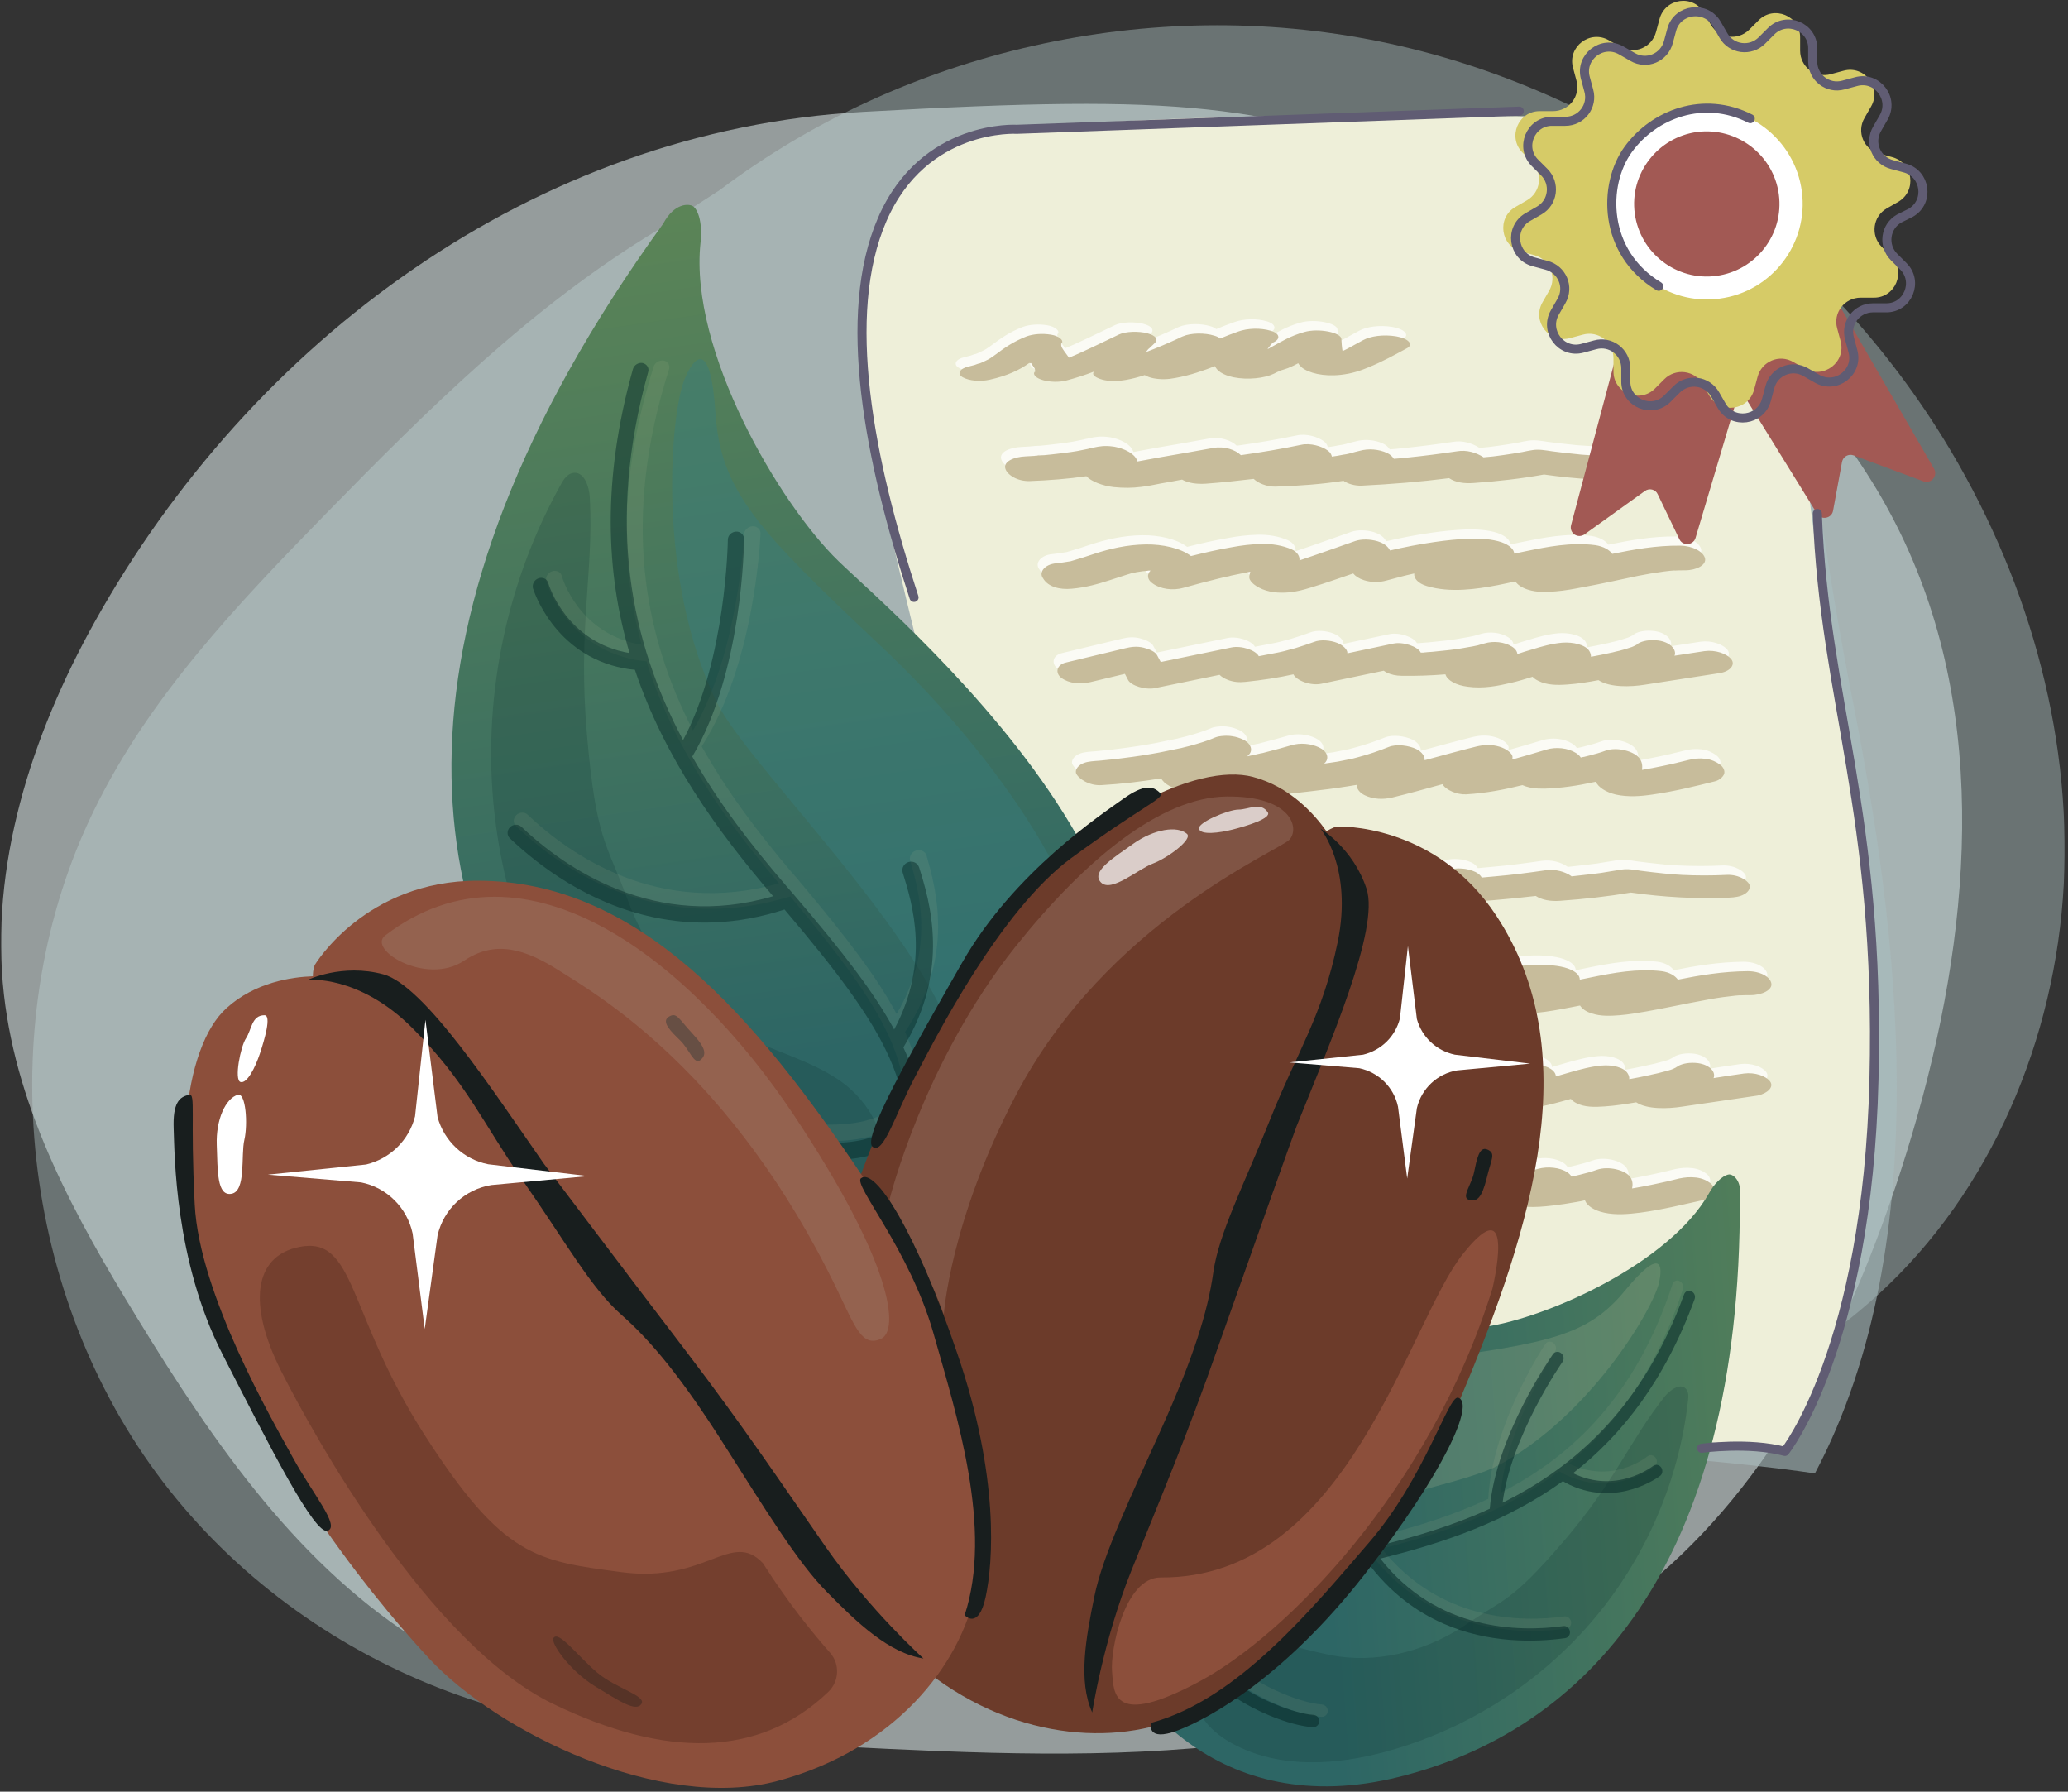
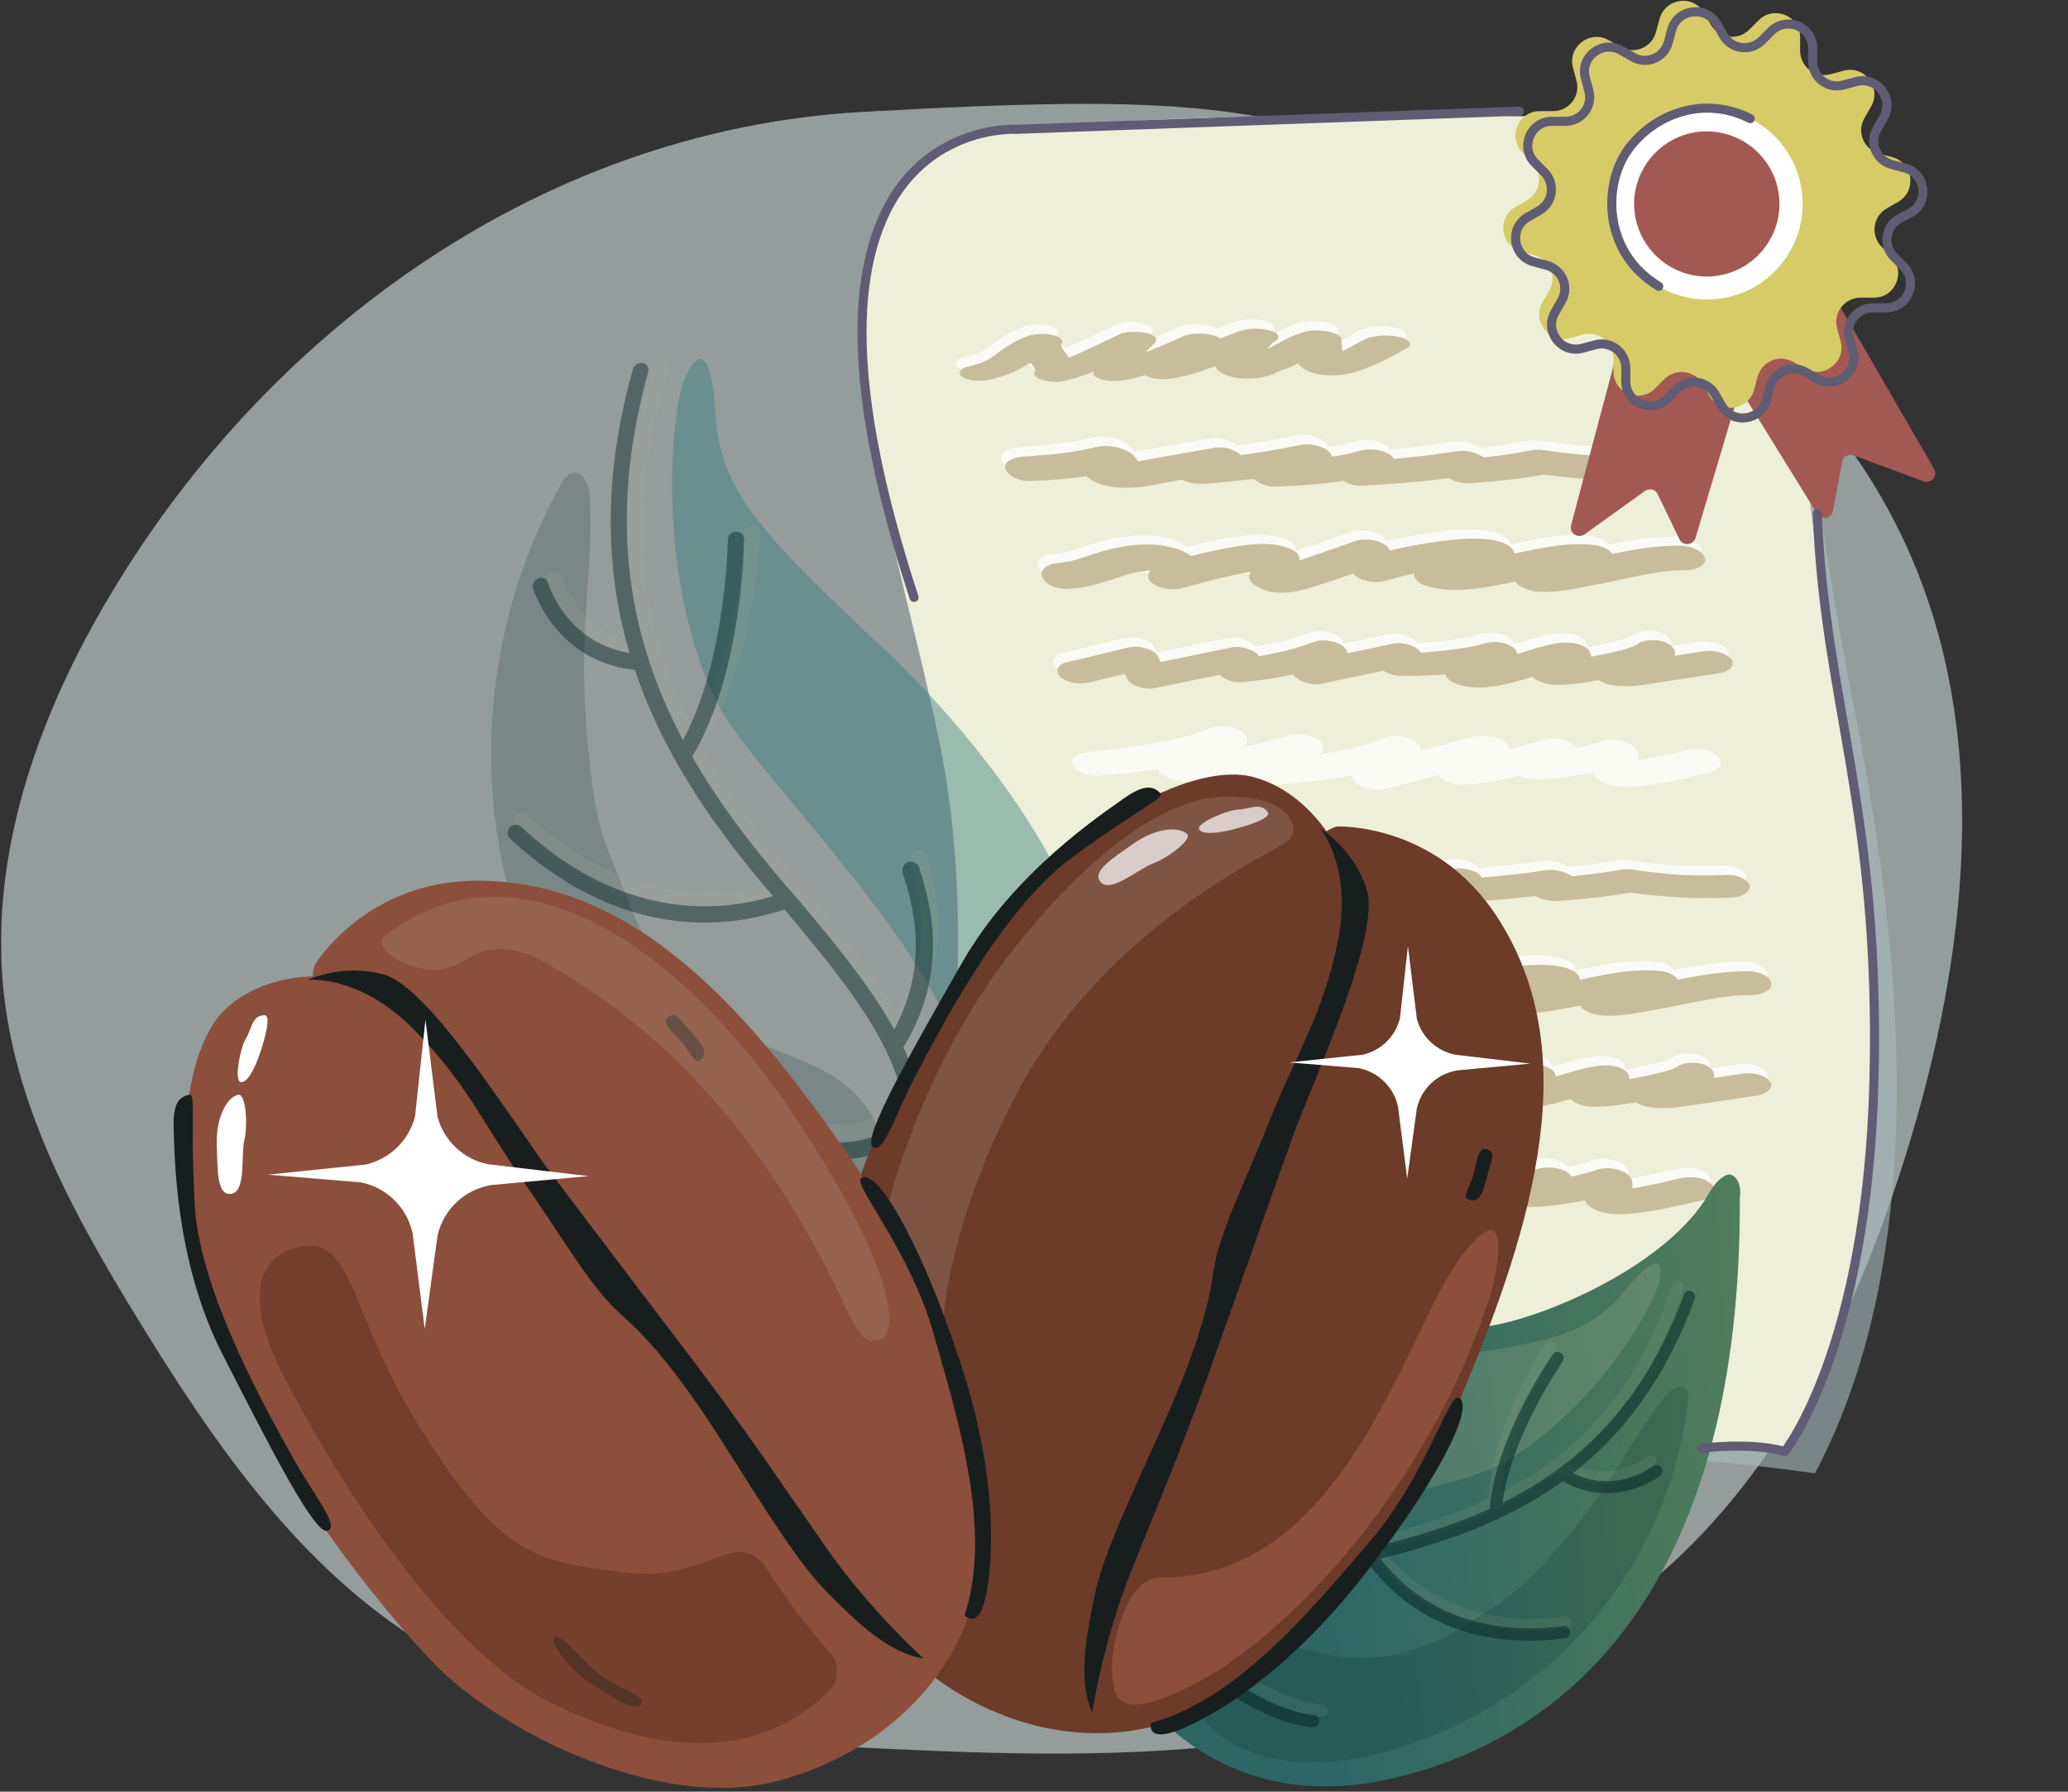
<svg xmlns="http://www.w3.org/2000/svg" width="456" height="395" viewBox="0 0 456 395" fill="none">
  <rect x="0" y="0" width="456" height="395" fill="#333333" stroke="none" />
  <g clip-path="url(#clip0_64_842)">
    <g opacity="0.6">
      <path d="M422.559 125.47C405.102 82.214 364.53 52.079 320.594 37.571C276.658 23.01 262.831 20.61 190.281 24.664C117.731 28.717 55.377 75.227 20.891 137.098C6.904 162.166 -2.332 190.968 0.871 219.29C3.808 245.212 16.727 268.52 30.233 290.548C47.156 318.23 66.215 345.912 93.815 362.66C124.03 380.954 160.866 383.941 196.314 385.595C225.889 386.982 255.731 387.675 285.093 382.715C314.401 377.754 343.443 366.714 366.131 346.979C392.397 324.151 408.305 291.402 419.089 258.226C433.076 215.077 439.375 167.02 422.559 125.47Z" fill="#D7E3E3" />
    </g>
    <g opacity="0.39">
-       <path d="M428.538 96.722C400.938 51.972 354.707 19.437 304.205 9.143C253.703 -1.151 199.57 11.063 158.731 41.892L144.904 50.799C117.357 67.387 94.242 90.375 71.713 113.416C52.388 133.204 32.902 153.632 20.677 178.754C-1.638 224.411 3.968 283.241 34.504 324.791C65.04 366.34 119.066 388.582 168.607 379.994C201.919 374.234 231.494 356.099 263.152 344.419C314.348 325.591 373.819 322.284 414.178 285.375C439.002 262.707 453.255 229.158 455.071 194.915C456.832 160.673 446.636 126.057 428.538 96.722Z" fill="#C1D8D8" />
-     </g>
+       </g>
    <path opacity="0.6" d="M393.891 57.413C393.891 57.413 406.17 34.211 400.458 44.345C394.746 54.479 396.988 95.815 408.786 155.766C418.021 202.756 427.631 273 400.191 324.844C400.191 324.844 320.113 311.99 202.453 323.884L196.954 324.844C196.954 324.844 227.757 242.492 210.514 166.487C199.09 115.976 175.013 56.986 211.849 34.318C232.135 26.477 374.833 27.491 395.44 32.344C407.771 35.278 394.212 35.118 393.891 57.413Z" fill="#A9BDBE" />
    <path d="M335.008 50.372C336.289 49.946 377.235 60.506 377.235 60.506H410.601C410.601 60.506 411.455 35.598 400.885 34.318C390.315 33.038 335.008 50.372 335.008 50.372Z" fill="#9F976F" />
    <path d="M409.693 57.733C409.693 57.733 405.156 31.011 399.23 41.092C393.304 51.172 394.746 92.295 405.423 151.872C413.751 198.596 422.025 268.467 393.571 319.99C393.571 319.99 313.761 307.243 195.833 319.084L190.335 319.99C190.335 319.99 222.686 238.118 206.937 162.54C196.474 112.296 173.572 53.626 210.834 31.117C231.281 23.33 373.979 24.29 394.479 29.144C406.757 32.078 410.441 35.544 409.693 57.733Z" fill="#EEEFD9" />
    <g opacity="0.75">
      <path d="M227.277 79.174C227.223 79.121 227.277 79.121 227.277 79.174C227.331 79.281 227.331 79.388 227.331 79.388C227.331 79.335 227.331 79.335 227.331 79.281C227.277 79.228 227.277 79.174 227.277 79.174Z" fill="white" />
      <path d="M233.256 73.948C233.31 73.894 233.31 73.841 233.31 73.787C233.256 73.841 233.256 73.894 233.256 73.948Z" fill="white" />
      <path d="M233.416 74.588C233.363 74.481 233.363 74.374 233.363 74.374C233.363 74.427 233.363 74.427 233.363 74.481C233.363 74.481 233.363 74.534 233.416 74.588Z" fill="white" />
      <path d="M226.476 77.947C226.743 78.321 227.01 78.747 227.277 79.121C227.277 79.067 227.277 79.067 227.224 79.014C227.224 79.067 227.277 79.067 227.277 79.121C227.33 79.228 227.384 79.388 227.33 79.334C227.384 79.441 227.384 79.494 227.384 79.601C227.384 79.654 227.384 79.707 227.384 79.707C227.384 79.654 227.437 79.654 227.437 79.601C227.384 79.654 227.384 79.707 227.384 79.761V79.814C227.384 79.974 227.277 80.028 227.33 79.868C227.33 79.868 227.33 79.921 227.277 79.921C226.796 80.561 227.757 81.361 229.145 81.734C230.587 82.161 232.669 82.214 234.164 81.841C236.352 81.254 238.381 80.614 240.303 79.868C240.249 79.974 240.249 80.134 240.196 80.241C240.089 80.828 241.371 81.468 242.705 81.734C244.307 82.054 245.855 81.948 247.403 81.681C248.898 81.414 250.286 81.041 251.567 80.614C251.994 80.881 252.635 81.148 253.436 81.308C255.09 81.628 256.692 81.574 258.294 81.254C261.603 80.668 264.433 79.654 267.049 78.641C267.476 79.601 268.65 80.561 271.106 81.094C274.309 81.734 277.993 81.308 280.075 80.294C280.342 80.188 280.555 80.028 280.822 79.921C281.036 79.814 281.783 79.547 281.356 79.654C281.997 79.441 282.637 79.281 283.171 79.067C283.972 78.747 284.719 78.374 285.413 78.001C285.573 78.321 285.84 78.587 286.161 78.907C287.655 80.134 290.912 80.988 294.756 80.561C297.265 80.294 299.24 79.601 300.895 78.907C304.045 77.627 306.714 76.134 309.383 74.694C310.985 73.84 309.597 72.507 307.034 72.08C304.151 71.6 301.322 72.027 299.667 72.934C298.546 73.574 297.371 74.16 296.25 74.8C296.197 74.8 296.197 74.854 296.144 74.854C296.09 74.854 296.09 74.907 296.037 74.907C295.823 75.014 295.61 75.121 295.396 75.227C295.343 75.281 295.236 75.281 295.183 75.334C295.022 74.427 294.969 73.52 294.916 72.614C294.809 71.227 289.897 70.213 286.748 71.12C283.705 71.974 281.73 73.2 279.701 74.32C279.327 74.534 278.954 74.747 278.633 74.907C278.793 74.641 279.007 74.374 279.22 74.107C279.327 73.947 279.434 73.84 279.594 73.68C279.701 73.574 279.808 73.52 279.915 73.414C281.569 72.667 281.356 71.44 279.381 70.854C277.085 70.16 274.256 70.267 272.174 71.014C270.786 71.494 269.451 72.027 268.17 72.56C267.903 72.294 267.476 72.08 266.889 71.92C264.86 71.28 261.764 71.28 259.949 72.08C259.628 72.187 259.361 72.347 259.041 72.507C256.745 73.574 254.343 74.587 251.834 75.547C251.941 75.387 252.048 75.281 252.154 75.121C252.261 74.96 252.421 74.8 252.581 74.694C252.635 74.641 252.635 74.641 252.688 74.587C253.008 74.267 253.329 74 253.649 73.68C254.61 72.827 254.13 71.92 252.101 71.387C250.232 70.907 247.403 70.96 245.908 71.654C243.079 72.987 240.41 74.32 237.58 75.6C236.673 76.027 235.765 76.401 234.858 76.774C234.751 76.667 234.697 76.561 234.591 76.401C234.11 75.761 233.63 75.121 233.256 74.481C233.256 74.534 233.256 74.534 233.309 74.587C233.309 74.534 233.256 74.534 233.256 74.481C233.203 74.374 233.149 74.214 233.203 74.267C233.149 74.16 233.149 74.107 233.149 74C233.149 73.947 233.149 73.894 233.149 73.84C233.149 73.894 233.096 73.947 233.096 73.947C233.149 73.894 233.149 73.84 233.149 73.787V73.734C233.149 73.574 233.256 73.52 233.203 73.68C233.203 73.68 233.203 73.627 233.256 73.627C233.79 72.934 232.615 71.974 230.907 71.707C228.985 71.387 227.01 71.547 225.515 72.08C222.526 73.254 220.604 74.641 218.682 76.081C218.308 76.347 217.881 76.667 217.454 76.934C217.347 76.987 217.187 77.094 217.08 77.147C217.08 77.147 217.027 77.201 216.974 77.201C216.92 77.201 216.92 77.254 216.867 77.254C216.707 77.307 216.6 77.414 216.44 77.467C216.173 77.574 215.906 77.734 215.639 77.841C215.479 77.894 215.319 78.001 215.105 78.054C215.105 78.054 215.105 78.054 215.052 78.054C214.731 78.107 214.411 78.267 214.091 78.374C213.61 78.481 213.13 78.641 212.649 78.747C210.728 79.174 210.14 80.347 211.422 81.094C212.863 81.894 215.265 82.108 217.401 81.628C221.244 80.774 223.967 79.494 226.102 77.947C226.316 78.001 226.423 78.001 226.476 77.947Z" fill="white" />
      <path d="M244.68 105.309C246.816 105.523 248.738 105.523 250.766 105.256C252.261 105.096 253.649 104.776 255.037 104.509C256.585 104.242 258.133 103.976 259.735 103.656C261.176 104.456 262.991 104.669 264.913 104.562C268.49 104.296 272.014 103.922 275.537 103.496C276.444 104.402 278.42 105.256 280.342 105.202C285.467 105.042 290.538 104.669 295.343 103.922C296.357 104.616 297.852 105.042 299.347 104.989C305.86 104.669 312.373 104.136 318.619 103.336C320.06 104.296 321.982 104.562 324.064 104.402C329.349 104.029 334.581 103.442 339.546 102.536C346.699 103.549 354.173 104.029 361.22 103.656C362.554 103.602 363.676 103.442 364.53 102.909C365.277 102.429 365.811 101.682 365.597 101.042C365.224 99.709 362.875 98.162 360.205 98.322C357.002 98.482 353.693 98.482 350.383 98.322C349.582 98.269 348.728 98.215 347.927 98.162C347.713 98.162 347.553 98.109 347.34 98.109C346.752 98.055 346.859 98.055 347.5 98.109C347.446 98.109 346.432 98.002 346.379 98.002C344.67 97.842 342.962 97.629 341.307 97.415C339.866 97.202 338.478 96.935 337.036 97.149C336.289 97.255 335.542 97.415 334.794 97.575C333.353 97.842 331.911 98.055 330.417 98.269C329.029 98.482 327.587 98.642 326.199 98.749C326.199 98.749 326.146 98.749 326.146 98.695C324.651 97.735 322.516 97.042 320.38 97.415C316.804 97.949 313.12 98.429 309.383 98.802C308.422 98.909 307.408 99.015 306.447 99.069C306.127 98.589 305.646 98.109 304.952 97.789C303.084 96.935 300.841 96.775 298.92 97.309C298.279 97.469 297.585 97.629 296.891 97.842C296.731 97.895 296.624 97.895 296.464 97.949C296.09 98.055 295.663 98.109 295.289 98.162C294.489 98.322 293.634 98.482 292.78 98.589C292.674 98.109 292.407 97.629 291.873 97.255C290.591 96.295 288.029 95.549 286.054 95.975C281.73 96.882 277.299 97.629 272.708 98.269C271.533 97.095 269.077 96.242 266.675 96.669C262.831 97.362 258.988 98.055 255.144 98.695C253.382 99.015 251.674 99.335 249.912 99.655C249.805 99.282 249.592 98.909 249.272 98.535C248.578 97.789 247.563 97.202 246.282 96.775C245.695 96.615 245.001 96.402 244.36 96.349C242.759 96.135 241.531 96.295 240.143 96.615C240.036 96.669 239.555 96.775 239.395 96.775C239.235 96.829 239.075 96.829 239.022 96.882C238.221 97.042 237.42 97.202 236.619 97.362C234.751 97.682 232.882 97.895 230.961 98.109C230.427 98.162 229.893 98.215 229.359 98.269C229.145 98.269 227.918 98.322 227.757 98.375C227.544 98.375 227.384 98.375 227.17 98.429C226.53 98.482 225.889 98.482 225.248 98.535C222.686 98.642 220.337 99.655 220.764 101.202C221.138 102.589 223.433 104.082 226.209 103.976C230.48 103.816 234.644 103.496 238.648 102.909C239.662 104.029 242.278 105.042 244.68 105.309ZM297.051 97.735C296.998 97.735 296.944 97.735 296.944 97.789C297.158 97.682 297.532 97.629 297.051 97.735ZM227.971 98.269C227.918 98.269 227.864 98.269 227.811 98.269C227.971 98.269 228.932 98.215 227.971 98.269Z" fill="white" />
      <path d="M235.498 127.764C238.595 127.497 241.371 126.697 243.986 125.844C245.214 125.471 246.389 125.044 247.617 124.671C248.204 124.511 248.844 124.244 249.485 124.19C249.325 124.244 249.165 124.244 249.005 124.297C249.218 124.244 249.432 124.19 249.645 124.137C249.966 124.084 250.286 124.03 250.66 123.977C251.247 123.87 251.941 123.87 252.475 123.764C252.581 123.764 252.635 123.764 252.742 123.764C252.795 123.764 252.795 123.764 252.848 123.764C252.048 124.564 252.048 125.684 253.222 126.537C254.984 127.871 257.813 128.244 260.162 127.551C262.671 126.857 265.234 126.164 267.85 125.524C268.437 125.364 269.077 125.257 269.665 125.097H269.718C269.985 125.044 270.305 124.991 270.572 124.884C271.586 124.671 272.601 124.457 273.668 124.244C274.042 124.19 274.416 124.084 274.843 124.03C274.736 124.457 274.576 124.884 274.629 125.364C274.683 125.844 275.11 126.377 275.644 126.804C275.964 127.071 276.391 127.337 276.818 127.551C278.74 128.564 281.089 128.777 283.438 128.564C285.039 128.404 286.481 128.031 287.869 127.604C289.844 127.017 291.766 126.377 293.634 125.737C294.916 125.311 296.25 124.831 297.532 124.404C298.012 124.991 298.759 125.524 299.934 125.897C301.642 126.431 303.404 126.377 304.899 125.951C306.02 125.631 307.194 125.364 308.315 125.044C308.582 124.991 308.849 124.884 309.169 124.831C309.223 124.831 309.276 124.777 309.383 124.777C309.917 124.671 310.451 124.511 310.985 124.404C310.878 125.471 311.785 126.591 313.761 127.177C318.886 128.724 324.704 127.871 329.456 126.964C330.737 126.697 332.018 126.431 333.299 126.164C333.78 126.911 334.741 127.551 336.075 127.977C338.051 128.617 340.186 128.511 342.161 128.351C344.19 128.191 346.165 127.817 348.087 127.444C352.251 126.697 356.255 125.791 360.312 124.937C362.181 124.564 364.049 124.244 366.024 123.977C366.452 123.924 366.932 123.87 367.359 123.817C367.733 123.764 368.854 123.71 368.32 123.764C369.121 123.71 369.868 123.71 370.669 123.71C373.231 123.71 375.474 122.537 375.1 121.044C374.726 119.604 372.431 118.323 369.655 118.27C364.263 118.217 359.405 119.123 354.653 120.084C354.013 119.177 352.678 118.43 350.917 118.163C345.525 117.47 340.293 118.537 335.595 119.497C334.741 119.657 333.887 119.87 333.033 120.03C332.979 119.07 332.018 118.163 330.257 117.523C328.228 116.83 325.612 116.67 323.37 116.723C320.647 116.83 318.031 117.097 315.469 117.47C312.106 117.95 308.849 118.59 305.646 119.337C305.219 118.483 304.418 117.79 302.923 117.31C301.322 116.83 299.347 116.777 297.959 117.257C293.848 118.697 289.844 120.137 285.68 121.524C285.787 120.67 285.253 119.657 283.918 119.07C281.89 118.217 279.701 117.843 277.299 117.897C275.056 117.95 272.921 118.217 270.892 118.59C267.743 119.123 264.753 119.817 261.764 120.564C259.468 118.803 255.464 117.95 251.834 118.003C247.617 118.057 243.826 118.963 240.41 120.084C238.968 120.564 237.527 121.044 236.032 121.47C235.712 121.577 235.445 121.63 235.125 121.737H235.071C234.964 121.737 234.804 121.79 234.697 121.79C233.843 121.95 232.936 122.057 232.028 122.164C229.519 122.377 228.131 124.137 229.145 125.471C230.213 127.284 232.776 127.977 235.498 127.764ZM258.454 123.817C258.561 123.817 258.561 123.87 258.614 123.87C258.667 123.87 258.614 123.87 258.454 123.817C258.667 123.924 258.614 123.924 258.454 123.817C258.4 123.817 258.4 123.817 258.454 123.817Z" fill="white" />
      <path d="M360.472 139.872C360.419 139.872 360.312 139.925 360.099 140.138C360.205 140.032 360.366 139.978 360.472 139.872Z" fill="white" />
      <path d="M239.609 148.299C242.171 147.712 244.68 147.072 247.19 146.485C247.403 146.912 247.67 147.392 247.884 147.819C248.524 149.099 251.727 150.059 253.809 149.632C258.561 148.672 263.312 147.659 268.063 146.699C268.49 147.125 269.077 147.499 269.771 147.765C271.053 148.299 272.387 148.405 273.829 148.245C277.405 147.872 280.982 147.339 284.345 146.592C285.039 147.979 288.136 149.152 290.485 148.672C295.076 147.712 299.667 146.752 304.258 145.792C304.472 145.952 304.685 146.059 304.845 146.165C305.806 146.645 306.981 146.912 308.209 146.912C311.412 146.965 314.668 146.859 317.871 146.592C318.245 147.925 320.22 148.992 322.729 149.312C326.199 149.792 329.402 149.152 332.339 148.459C333.993 148.085 335.542 147.605 337.09 147.125C337.357 147.445 337.784 147.765 338.371 148.032C340.24 148.992 342.588 148.992 344.724 148.832C347.073 148.672 349.368 148.299 351.611 147.872C354.12 149.526 358.711 149.366 361.754 148.885C367.252 148.032 372.804 147.179 378.303 146.325C380.492 146.005 381.88 144.565 380.919 143.285C379.905 142.005 377.395 141.152 374.993 141.472C372.804 141.792 370.562 142.165 368.373 142.485C368.427 142.378 368.427 142.272 368.48 142.218C368.694 140.938 367.306 139.445 364.743 139.125C362.982 138.911 361.327 139.178 360.312 139.818C360.366 139.818 360.259 139.925 360.152 139.978C360.099 140.032 360.045 140.032 359.992 140.085C359.832 140.138 359.725 140.245 359.565 140.298C359.511 140.352 359.405 140.352 359.351 140.405C359.245 140.458 359.084 140.512 358.978 140.565C358.39 140.778 357.75 140.938 357.109 141.152C356.522 141.312 355.988 141.472 355.401 141.578C355.081 141.685 353.853 141.952 355.294 141.632C354.974 141.685 354.6 141.792 354.28 141.845C352.892 142.165 351.504 142.432 350.062 142.698C350.009 142.698 350.009 142.698 349.956 142.698C349.956 142.272 349.849 141.845 349.582 141.418C348.674 140.032 346.005 139.445 343.656 139.605C341.254 139.818 339.065 140.458 336.983 141.098C335.915 141.418 334.794 141.738 333.727 142.112C333.673 141.525 333.299 140.938 332.499 140.458C330.897 139.445 328.441 139.178 326.52 139.765C326.199 139.872 325.879 139.925 325.559 140.032C325.399 140.085 325.185 140.138 325.025 140.192C324.277 140.352 323.53 140.512 322.783 140.618C321.074 140.938 319.259 141.205 317.498 141.365C316.643 141.472 315.736 141.525 314.882 141.632C314.615 141.632 314.348 141.685 314.081 141.685C313.974 141.685 313.44 141.738 313.654 141.738C313.44 141.738 313.227 141.738 313.013 141.792C312.8 141.792 312.586 141.792 312.426 141.792C311.785 140.458 308.529 139.338 306.34 139.818C302.977 140.512 299.614 141.258 296.25 141.952C296.304 141.098 295.236 140.138 294.008 139.658C292.513 139.071 290.325 138.858 288.883 139.445C287.549 139.925 286.161 140.405 284.719 140.832C283.918 141.045 283.118 141.258 282.317 141.472C281.997 141.525 281.73 141.632 281.409 141.685C282.477 141.472 281.089 141.738 280.875 141.792C279.541 142.058 278.153 142.325 276.711 142.592C276.017 141.258 272.868 140.192 270.626 140.672C265.447 141.738 260.269 142.805 255.091 143.872C254.824 143.392 254.557 142.858 254.29 142.378C253.916 141.632 252.635 141.045 251.354 140.725C249.859 140.352 248.631 140.512 247.296 140.832C242.919 141.898 238.595 142.912 234.217 143.978C232.082 144.459 231.761 146.325 233.203 147.392C234.858 148.619 237.367 148.885 239.609 148.299Z" fill="white" />
      <path d="M256.852 161.366C257.066 161.206 257.173 161.046 256.692 161.473C256.745 161.42 256.799 161.366 256.852 161.366Z" fill="white" />
      <path d="M242.011 171.02C246.549 170.754 250.926 170.22 255.197 169.527C255.838 170.807 257.76 171.82 260.109 172.194C261.39 172.407 262.671 172.46 263.899 172.354C265.127 172.194 266.301 171.98 267.529 171.82C269.398 171.5 271.32 171.18 273.188 170.86C273.348 171.394 273.775 171.874 274.469 172.3C275.857 173.207 277.939 173.527 279.861 173.314C285.36 172.674 290.965 172.14 296.304 171.287C296.944 171.18 297.638 171.074 298.279 170.967C298.279 171.82 298.973 172.727 300.094 173.26C302.016 174.167 304.151 174.22 306.18 173.74C309.917 172.834 313.6 171.82 317.231 170.807C317.284 170.86 317.284 170.914 317.337 171.02C318.138 172.087 320.327 173.154 322.462 173.047C326.947 172.78 330.951 171.98 334.848 171.02C335.809 171.447 336.983 171.714 338.264 171.767C340.133 171.874 342.055 171.66 343.816 171.5C345.631 171.287 347.446 171.02 349.155 170.647C349.795 170.54 350.383 170.38 351.023 170.274C351.61 171.5 353.212 172.567 355.454 173.1C358.123 173.687 360.953 173.474 363.462 173.1C368.32 172.407 372.858 171.287 377.342 170.167C378.356 169.9 379.104 169.153 379.317 168.567C379.531 167.927 379.211 167.073 378.41 166.487C377.609 165.9 376.541 165.367 375.207 165.207C373.819 165.047 372.698 165.153 371.47 165.473C370.882 165.633 370.295 165.74 369.708 165.9C369.655 165.9 369.601 165.953 369.494 165.953C369.334 165.953 369.067 166.06 368.854 166.113C367.786 166.38 366.718 166.593 365.704 166.807C364.209 167.127 362.768 167.393 361.22 167.66C361.327 166.807 361.273 165.953 360.686 165.153C359.565 163.553 355.668 162.486 353.105 163.446C351.984 163.873 350.756 164.193 349.528 164.513C349.155 164.62 348.834 164.673 348.461 164.78C348.354 164.78 348.247 164.833 348.14 164.833C347.98 164.887 347.874 164.886 347.713 164.94C347.5 164.566 347.126 164.246 346.646 163.926C344.884 162.806 342.215 162.54 340.133 163.18C337.624 163.926 335.168 164.673 332.605 165.367C332.605 165.207 332.659 165.047 332.659 164.886C332.712 163.98 331.217 162.966 329.776 162.54C328.014 162.006 326.359 162.113 324.758 162.486C320.861 163.446 317.07 164.513 313.28 165.527C313.387 164.673 312.639 163.66 311.465 163.073C309.81 162.273 307.087 161.9 305.379 162.593C303.244 163.446 300.948 164.246 298.492 164.886C298.172 164.993 297.798 165.047 297.478 165.153C296.944 165.26 296.464 165.367 295.93 165.473C294.702 165.74 293.528 165.953 292.246 166.113C291.873 166.167 291.499 166.22 291.125 166.273C291.232 166.167 291.286 166.113 291.392 166.007C292.246 164.993 291.819 163.553 290.004 162.7C288.189 161.846 285.84 161.633 283.918 162.22C282.05 162.753 280.181 163.286 278.206 163.766C277.833 163.873 277.459 163.98 277.085 164.033C277.245 163.98 277.245 163.98 276.818 164.086C276.605 164.14 276.338 164.193 276.124 164.246C275.484 164.406 274.79 164.513 274.149 164.673C274.309 164.513 274.469 164.406 274.576 164.246C275.484 163.286 274.95 161.74 273.188 160.94C272.494 160.62 271.693 160.353 270.892 160.246C269.825 160.033 267.956 160.14 267.102 160.513C265.394 161.26 263.419 161.846 261.443 162.38C260.856 162.54 260.322 162.646 259.735 162.806C259.682 162.806 259.628 162.86 259.521 162.86C259.255 162.913 258.988 162.966 258.721 163.02C257.439 163.286 256.158 163.553 254.824 163.82C252.208 164.3 249.538 164.726 246.869 165.047C245.641 165.207 244.414 165.367 243.132 165.473C242.598 165.527 242.065 165.58 241.531 165.633C241.264 165.633 240.997 165.687 240.73 165.687C239.449 165.793 238.434 165.9 237.527 166.433C236.726 166.913 236.246 167.66 236.406 168.353C236.886 169.58 239.289 171.234 242.011 171.02Z" fill="white" />
      <path d="M239.555 192.408C240.516 192.355 239.555 192.408 239.395 192.408C239.449 192.408 239.502 192.408 239.555 192.408Z" fill="white" />
      <path d="M379.851 190.808C376.595 190.968 373.338 190.968 370.028 190.808C369.228 190.755 368.373 190.702 367.573 190.648C367.359 190.648 367.199 190.648 366.985 190.595C366.398 190.542 366.505 190.542 367.146 190.595C367.092 190.595 366.078 190.488 366.024 190.488C364.316 190.328 362.661 190.115 360.953 189.902C359.511 189.688 358.123 189.422 356.682 189.635C355.935 189.742 355.187 189.902 354.387 190.008C352.945 190.275 351.45 190.488 349.956 190.648C348.568 190.808 347.126 190.968 345.685 191.128C345.685 191.128 345.631 191.128 345.631 191.075C344.243 190.115 342.161 189.475 339.919 189.795C336.289 190.328 332.552 190.808 328.815 191.128C327.854 191.235 326.84 191.288 325.879 191.395C325.612 190.915 325.132 190.488 324.491 190.168C322.676 189.315 320.434 189.155 318.458 189.688C317.764 189.848 317.07 190.008 316.43 190.168C316.27 190.222 316.163 190.222 316.003 190.275C315.629 190.382 315.202 190.435 314.828 190.488C313.974 190.648 313.173 190.808 312.319 190.915C312.266 190.435 311.999 189.955 311.518 189.582C310.344 188.675 307.835 187.875 305.806 188.302C301.429 189.208 296.891 189.955 292.3 190.488C291.179 189.368 288.83 188.515 286.374 188.942C282.477 189.582 278.58 190.275 274.683 190.915C272.921 191.235 271.159 191.502 269.344 191.822C269.291 191.449 269.077 191.075 268.757 190.755C268.116 190.062 267.156 189.475 265.874 189.048C265.287 188.888 264.646 188.675 264.006 188.622C262.458 188.408 261.176 188.568 259.788 188.888C259.682 188.888 259.201 189.048 259.041 189.048C258.881 189.102 258.721 189.102 258.667 189.102C257.867 189.262 257.012 189.422 256.212 189.528C254.343 189.848 252.421 190.062 250.499 190.275C249.966 190.328 249.432 190.382 248.898 190.435C248.684 190.435 247.456 190.488 247.243 190.542C247.029 190.542 246.869 190.542 246.656 190.595C246.015 190.648 245.374 190.648 244.734 190.648C242.171 190.755 239.769 191.715 240.036 193.262C240.303 194.595 242.545 196.035 245.268 195.929C249.592 195.769 253.756 195.449 257.813 194.862C258.667 196.142 261.176 197.102 263.579 197.369C265.661 197.582 267.636 197.582 269.665 197.316C271.159 197.156 272.601 196.836 274.042 196.622C275.644 196.356 277.192 196.089 278.793 195.822C280.128 196.569 281.943 196.836 283.918 196.676C287.549 196.409 291.072 196.035 294.595 195.609C295.396 196.516 297.371 197.316 299.293 197.262C304.418 197.102 309.543 196.729 314.401 196.035C315.362 196.676 316.804 197.156 318.352 197.049C324.918 196.729 331.431 196.196 337.784 195.449C339.172 196.356 341.094 196.676 343.176 196.516C348.514 196.142 353.746 195.555 358.764 194.702C365.864 195.715 373.285 196.142 380.385 195.822C381.72 195.769 382.841 195.609 383.748 195.075C384.549 194.649 385.083 193.902 384.976 193.209C384.816 192.195 382.574 190.702 379.851 190.808ZM308.742 191.875C308.689 191.875 308.636 191.875 308.582 191.929C308.849 191.875 309.223 191.769 308.742 191.875Z" fill="white" />
      <path d="M369.067 213.903C368.48 213.05 367.199 212.25 365.491 212.036C360.152 211.396 354.814 212.41 350.062 213.37C349.208 213.53 348.354 213.743 347.447 213.903C347.447 212.943 346.592 212.09 344.831 211.45C342.855 210.756 340.24 210.596 337.997 210.65C335.275 210.703 332.605 211.023 330.043 211.343C326.68 211.823 323.316 212.463 320.113 213.156C319.74 212.356 318.992 211.61 317.551 211.183C316.003 210.703 314.027 210.65 312.586 211.13C308.369 212.516 304.205 213.956 299.987 215.29C300.147 214.49 299.72 213.476 298.386 212.89C296.41 212.09 294.275 211.663 291.873 211.77C289.631 211.823 287.495 212.09 285.413 212.463C282.263 212.996 279.167 213.69 276.124 214.383C273.935 212.676 270.038 211.876 266.355 211.876C262.137 211.93 258.24 212.836 254.77 213.903C253.275 214.383 251.834 214.863 250.286 215.237C249.966 215.343 249.645 215.397 249.378 215.45H249.325C249.218 215.45 249.058 215.503 248.951 215.503C248.097 215.663 247.19 215.77 246.282 215.877C243.773 216.09 242.225 217.797 243.186 219.077C244.253 220.57 246.762 221.21 249.485 220.997C252.581 220.73 255.464 219.93 258.133 219.13C259.361 218.757 260.589 218.33 261.87 218.01C262.458 217.85 263.098 217.583 263.792 217.53C263.632 217.583 263.472 217.583 263.312 217.637C263.525 217.583 263.739 217.53 263.952 217.53C264.273 217.477 264.593 217.423 264.967 217.37C265.554 217.263 266.248 217.263 266.835 217.157C266.942 217.157 266.995 217.157 267.102 217.157C267.156 217.157 267.156 217.157 267.209 217.157C266.355 217.957 266.248 219.023 267.369 219.877C269.024 221.157 271.853 221.53 274.256 220.89C276.818 220.197 279.434 219.557 282.05 218.917C282.637 218.757 283.278 218.65 283.918 218.49H283.972C284.239 218.437 284.559 218.383 284.826 218.277C285.84 218.063 286.908 217.85 287.976 217.637C288.349 217.583 288.776 217.477 289.15 217.423C288.99 217.85 288.83 218.277 288.83 218.703C288.83 219.184 289.257 219.664 289.737 220.09C290.058 220.357 290.431 220.624 290.858 220.837C292.674 221.797 295.076 222.01 297.371 221.85C298.973 221.69 300.468 221.317 301.856 220.944C303.884 220.41 305.86 219.77 307.781 219.13C309.116 218.703 310.451 218.223 311.785 217.797C312.212 218.383 312.906 218.917 314.081 219.29C315.736 219.824 317.498 219.77 319.046 219.344C320.22 219.023 321.395 218.757 322.569 218.49C322.836 218.437 323.156 218.383 323.423 218.277C323.477 218.277 323.583 218.223 323.637 218.223C324.171 218.117 324.758 218.01 325.292 217.85C325.132 218.917 325.932 219.984 327.908 220.57C332.926 222.064 338.798 221.264 343.603 220.357C344.937 220.09 346.219 219.877 347.5 219.61C347.927 220.304 348.835 220.997 350.169 221.37C352.091 222.01 354.226 221.904 356.255 221.744C358.337 221.584 360.259 221.21 362.234 220.89C366.452 220.144 370.509 219.237 374.673 218.49C376.541 218.117 378.463 217.797 380.438 217.583C380.865 217.53 381.346 217.477 381.773 217.423C382.147 217.37 383.268 217.317 382.734 217.37C383.535 217.317 384.282 217.317 385.083 217.317C387.645 217.317 389.994 216.143 389.674 214.703C389.407 213.263 387.218 212.036 384.442 212.036C378.89 212.09 373.925 212.943 369.067 213.903ZM268.01 217.263H268.063C268.063 217.263 268.063 217.263 268.01 217.263ZM268.223 217.317C268.33 217.423 268.383 217.423 268.223 217.317C268.17 217.317 268.17 217.317 268.17 217.263C268.17 217.263 268.17 217.263 268.223 217.317C268.17 217.317 268.17 217.317 268.223 217.317C268.277 217.317 268.33 217.317 268.33 217.317C268.383 217.37 268.33 217.37 268.223 217.317Z" fill="white" />
      <path d="M369.067 232.998C369.014 232.998 368.907 233.051 368.694 233.264C368.854 233.158 368.961 233.051 369.067 232.998Z" fill="white" />
      <path d="M389.46 236.358C388.553 235.131 386.097 234.278 383.695 234.598C381.453 234.918 379.211 235.238 376.968 235.611C377.022 235.505 377.075 235.451 377.075 235.345C377.342 234.118 376.114 232.678 373.552 232.305C371.843 232.091 370.135 232.358 369.067 232.998C369.121 232.998 369.014 233.105 368.854 233.158C368.8 233.211 368.747 233.211 368.694 233.265C368.534 233.318 368.427 233.425 368.267 233.478C368.213 233.531 368.106 233.531 368.053 233.585C367.893 233.638 367.786 233.691 367.626 233.745C366.985 233.958 366.398 234.118 365.704 234.278C365.117 234.438 364.53 234.598 363.942 234.705C363.622 234.758 362.394 235.025 363.782 234.758C363.462 234.811 363.088 234.918 362.768 234.971C361.38 235.291 359.939 235.558 358.497 235.825C358.444 235.825 358.444 235.825 358.39 235.825C358.444 235.451 358.337 235.025 358.07 234.598C357.269 233.211 354.653 232.625 352.305 232.838C349.902 233.051 347.607 233.691 345.525 234.278C344.404 234.598 343.336 234.918 342.215 235.238C342.215 234.705 341.894 234.118 341.094 233.585C339.546 232.571 337.143 232.358 335.168 232.891C334.848 232.998 334.527 233.051 334.154 233.158C333.993 233.211 333.78 233.265 333.62 233.318C332.872 233.478 332.125 233.638 331.324 233.745C329.563 234.065 327.801 234.278 325.986 234.491C325.132 234.598 324.224 234.651 323.37 234.758C323.103 234.758 322.836 234.811 322.516 234.811C322.409 234.811 321.875 234.865 322.089 234.865C321.875 234.865 321.662 234.865 321.448 234.918C321.234 234.918 321.021 234.918 320.861 234.918C320.327 233.638 317.177 232.518 314.935 232.998C311.518 233.691 308.102 234.385 304.685 235.078C304.845 234.278 303.778 233.318 302.603 232.838C301.162 232.251 298.973 232.091 297.532 232.625C296.144 233.105 294.702 233.585 293.261 233.958C292.46 234.171 291.659 234.385 290.805 234.598C290.485 234.651 290.164 234.758 289.844 234.811C290.965 234.598 289.524 234.865 289.31 234.918C287.922 235.185 286.534 235.451 285.093 235.665C284.506 234.385 281.463 233.318 279.167 233.745C273.935 234.758 268.65 235.825 263.419 236.838C263.205 236.358 262.938 235.878 262.725 235.398C262.404 234.651 261.176 234.065 259.895 233.798C258.4 233.478 257.173 233.585 255.838 233.905C251.407 234.918 246.976 235.931 242.492 236.945C240.356 237.425 239.876 239.238 241.21 240.305C242.812 241.532 245.268 241.745 247.563 241.212C250.126 240.625 252.742 240.038 255.304 239.452C255.518 239.878 255.731 240.358 255.945 240.785C256.532 242.012 259.628 242.972 261.764 242.545C266.622 241.585 271.426 240.625 276.284 239.718C276.658 240.145 277.245 240.518 277.939 240.785C279.221 241.318 280.502 241.372 281.997 241.265C285.627 240.892 289.203 240.358 292.62 239.665C293.207 240.998 296.25 242.172 298.653 241.692C303.297 240.732 307.995 239.825 312.64 238.865C312.8 239.025 313.013 239.132 313.227 239.238C314.188 239.665 315.309 239.985 316.537 239.985C319.74 240.038 322.996 239.932 326.253 239.665C326.52 240.945 328.441 242.012 330.951 242.332C334.421 242.759 337.677 242.172 340.667 241.478C342.322 241.105 343.923 240.625 345.525 240.198C345.792 240.518 346.165 240.838 346.699 241.105C348.514 242.065 350.81 242.012 352.999 241.852C355.401 241.692 357.696 241.318 359.939 240.945C362.341 242.545 366.932 242.385 370.028 241.905C375.634 241.105 381.186 240.252 386.738 239.452C388.873 238.972 390.368 237.638 389.46 236.358ZM368.8 233.265C368.854 233.211 368.907 233.211 368.907 233.211C368.907 233.211 368.854 233.265 368.8 233.265Z" fill="white" />
      <path d="M376.274 258.76C375.527 258.173 374.459 257.693 373.178 257.533C371.79 257.373 370.669 257.48 369.388 257.746C368.8 257.906 368.213 258.013 367.626 258.173C367.573 258.173 367.519 258.226 367.412 258.226C367.252 258.226 366.932 258.333 366.772 258.386C365.704 258.6 364.636 258.866 363.569 259.08C362.074 259.4 360.579 259.666 359.031 259.933C359.191 259.133 359.191 258.28 358.657 257.48C357.643 255.879 353.799 254.919 351.237 255.826C350.062 256.253 348.834 256.573 347.553 256.893C347.18 257 346.806 257.053 346.432 257.16C346.325 257.16 346.219 257.213 346.112 257.213C345.952 257.266 345.845 257.266 345.685 257.32C345.471 257 345.151 256.626 344.724 256.359C343.069 255.293 340.4 255.026 338.264 255.613C335.702 256.359 333.193 257.053 330.577 257.693C330.63 257.533 330.63 257.373 330.684 257.213C330.79 256.306 329.349 255.346 327.961 254.919C326.253 254.386 324.598 254.493 322.943 254.866C318.992 255.773 315.095 256.84 311.251 257.853C311.412 257 310.771 256.039 309.597 255.453C307.995 254.706 305.326 254.333 303.564 254.973C301.322 255.826 298.973 256.573 296.517 257.213C296.197 257.32 295.823 257.373 295.503 257.48C294.969 257.586 294.435 257.693 293.901 257.8C292.674 258.013 291.446 258.226 290.164 258.44C289.791 258.493 289.417 258.546 289.043 258.6C289.15 258.493 289.257 258.44 289.31 258.333C290.271 257.373 289.898 255.933 288.189 255.079C286.427 254.226 284.079 254.066 282.103 254.599C280.181 255.133 278.26 255.666 276.284 256.093C275.911 256.199 275.537 256.306 275.163 256.359C275.323 256.306 275.323 256.306 274.896 256.413C274.683 256.466 274.416 256.519 274.202 256.573C273.508 256.733 272.868 256.84 272.174 257C272.334 256.84 272.494 256.733 272.654 256.573C273.668 255.613 273.188 254.119 271.533 253.319C270.839 252.999 270.092 252.786 269.291 252.626C268.223 252.413 266.355 252.519 265.501 252.839C263.739 253.586 261.71 254.173 259.682 254.653C259.094 254.813 258.507 254.919 257.92 255.079C257.867 255.079 257.813 255.133 257.706 255.133C257.439 255.186 257.173 255.239 256.906 255.293C255.624 255.559 254.29 255.826 252.955 256.039C250.286 256.519 247.617 256.893 244.894 257.266C243.666 257.426 242.385 257.586 241.104 257.693C240.57 257.746 240.036 257.8 239.502 257.853C239.235 257.853 238.968 257.906 238.648 257.906C237.367 258.013 236.299 258.12 235.391 258.653C234.591 259.133 234.003 259.88 234.11 260.52C234.377 261.8 236.619 263.4 239.395 263.24C243.933 262.973 248.364 262.493 252.688 261.8C253.222 263.027 255.09 264.04 257.439 264.413C258.667 264.627 260.002 264.68 261.23 264.573C262.458 264.413 263.685 264.2 264.913 264.04C266.835 263.72 268.757 263.4 270.626 263.08C270.786 263.56 271.159 264.04 271.8 264.467C273.135 265.32 275.163 265.693 277.139 265.48C282.691 264.84 288.296 264.36 293.741 263.507C294.435 263.4 295.076 263.293 295.77 263.187C295.716 263.987 296.357 264.893 297.425 265.427C299.293 266.28 301.429 266.387 303.511 265.907C307.354 265 311.091 264.04 314.775 263.027C314.828 263.08 314.828 263.133 314.882 263.24C315.629 264.253 317.711 265.32 319.9 265.213C324.384 265 328.441 264.147 332.445 263.24C333.353 263.667 334.527 263.88 335.809 263.987C337.677 264.093 339.599 263.933 341.361 263.72C343.229 263.507 344.991 263.24 346.752 262.92C347.393 262.813 347.98 262.707 348.621 262.547C349.101 263.773 350.65 264.787 352.838 265.267C355.454 265.853 358.284 265.587 360.846 265.267C365.704 264.627 370.349 263.453 374.94 262.44C375.954 262.173 376.808 261.426 377.022 260.893C377.289 260.2 377.022 259.346 376.274 258.76ZM263.792 253.906C263.739 253.959 263.685 253.959 263.632 254.013C263.632 254.013 263.632 254.013 263.579 254.013C264.113 253.586 264.006 253.693 263.792 253.906Z" fill="white" />
    </g>
    <path d="M228.131 81.201C228.185 81.308 228.185 81.415 228.185 81.415C228.185 81.361 228.185 81.361 228.185 81.308C228.131 81.308 228.131 81.254 228.131 81.201Z" fill="#C7BC9B" />
    <path d="M234.11 76.028C234.164 75.974 234.164 75.921 234.164 75.867C234.164 75.921 234.11 75.974 234.11 76.028Z" fill="#C7BC9B" />
    <path d="M234.271 76.668C234.217 76.561 234.217 76.454 234.217 76.454C234.217 76.507 234.217 76.507 234.217 76.561C234.217 76.561 234.217 76.614 234.271 76.668Z" fill="#C7BC9B" />
    <path d="M227.33 80.028C227.597 80.401 227.864 80.828 228.131 81.201C228.131 81.147 228.131 81.147 228.078 81.094C228.078 81.147 228.131 81.147 228.131 81.201C228.184 81.308 228.238 81.468 228.184 81.414C228.238 81.521 228.238 81.574 228.238 81.681C228.238 81.734 228.238 81.788 228.238 81.788C228.238 81.734 228.291 81.734 228.291 81.681C228.238 81.734 228.238 81.788 228.238 81.841V81.894C228.238 82.054 228.131 82.108 228.184 81.948C228.184 81.948 228.184 82.001 228.131 82.001C227.651 82.641 228.612 83.441 230 83.814C231.441 84.241 233.523 84.294 235.018 83.921C237.207 83.334 239.235 82.694 241.157 81.948C241.104 82.054 241.104 82.214 241.05 82.321C240.943 82.908 242.225 83.548 243.559 83.814C245.161 84.134 246.709 84.028 248.257 83.761C249.752 83.494 251.14 83.121 252.421 82.694C252.848 82.961 253.489 83.228 254.29 83.388C255.945 83.708 257.546 83.654 259.148 83.334C262.458 82.748 265.287 81.734 267.903 80.721C268.33 81.681 269.504 82.641 271.96 83.174C275.163 83.814 278.847 83.388 280.929 82.374C281.196 82.268 281.409 82.108 281.676 82.001C281.89 81.894 282.637 81.628 282.21 81.734C282.851 81.521 283.491 81.361 284.025 81.147C284.826 80.828 285.573 80.454 286.267 80.081C286.427 80.401 286.694 80.668 287.015 80.987C288.509 82.214 291.766 83.068 295.61 82.641C298.119 82.374 300.094 81.681 301.749 80.987C304.899 79.707 307.568 78.214 310.237 76.774C311.839 75.921 310.451 74.587 307.888 74.16C305.005 73.68 302.176 74.107 300.521 75.014C299.4 75.654 298.226 76.24 297.104 76.881C297.051 76.881 297.051 76.934 296.998 76.934C296.944 76.934 296.944 76.987 296.891 76.987C296.677 77.094 296.464 77.201 296.25 77.307C296.197 77.361 296.09 77.361 296.037 77.414C295.877 76.507 295.823 75.6 295.77 74.694C295.663 73.307 290.752 72.294 287.602 73.2C284.559 74.054 282.584 75.281 280.555 76.4C280.181 76.614 279.808 76.827 279.487 76.987C279.648 76.721 279.861 76.454 280.075 76.187C280.181 76.027 280.288 75.921 280.448 75.76C280.555 75.654 280.662 75.6 280.769 75.494C282.424 74.747 282.21 73.52 280.235 72.934C277.939 72.24 275.11 72.347 273.028 73.094C271.64 73.574 270.305 74.107 269.024 74.64C268.757 74.374 268.33 74.16 267.743 74C265.714 73.36 262.618 73.36 260.803 74.16C260.482 74.267 260.215 74.427 259.895 74.587C257.6 75.654 255.197 76.667 252.688 77.627C252.795 77.467 252.902 77.361 253.008 77.201C253.115 77.041 253.275 76.881 253.436 76.774C253.489 76.721 253.489 76.721 253.542 76.667C253.863 76.347 254.183 76.081 254.503 75.76C255.464 74.907 254.984 74 252.955 73.467C251.087 72.987 248.257 73.04 246.762 73.734C243.933 75.067 241.264 76.4 238.434 77.681C237.527 78.107 236.619 78.481 235.712 78.854C235.605 78.747 235.552 78.641 235.445 78.481C234.964 77.841 234.484 77.201 234.11 76.561C234.11 76.614 234.11 76.614 234.164 76.667C234.164 76.614 234.11 76.614 234.11 76.561C234.057 76.454 234.003 76.294 234.057 76.347C234.003 76.24 234.003 76.187 234.003 76.081C234.003 76.027 234.003 75.974 234.003 75.921C234.003 75.974 233.95 76.027 233.95 76.027C234.003 75.974 234.003 75.921 234.003 75.867V75.814C234.003 75.654 234.11 75.6 234.057 75.76C234.057 75.76 234.057 75.707 234.11 75.707C234.644 75.014 233.47 74.054 231.761 73.787C229.839 73.467 227.864 73.627 226.369 74.16C223.38 75.334 221.458 76.721 219.536 78.161C219.162 78.427 218.735 78.747 218.308 79.014C218.201 79.067 218.041 79.174 217.935 79.227C217.935 79.227 217.881 79.281 217.828 79.281C217.774 79.281 217.774 79.334 217.721 79.334C217.561 79.387 217.454 79.494 217.294 79.547C217.027 79.654 216.76 79.814 216.493 79.921C216.333 79.974 216.173 80.081 215.959 80.134C215.959 80.134 215.959 80.134 215.906 80.134C215.586 80.188 215.265 80.347 214.945 80.454C214.465 80.561 213.984 80.721 213.504 80.828C211.582 81.254 210.995 82.428 212.276 83.174C213.717 83.974 216.119 84.188 218.255 83.708C222.099 82.854 224.821 81.574 226.957 80.028C227.224 80.081 227.277 80.081 227.33 80.028Z" fill="#C7BC9B" />
    <path d="M245.588 107.389C247.723 107.603 249.645 107.603 251.674 107.336C253.169 107.176 254.557 106.856 255.945 106.589C257.493 106.323 259.041 106.056 260.643 105.736C262.084 106.536 263.899 106.749 265.821 106.643C269.398 106.376 272.921 106.002 276.444 105.576C277.352 106.483 279.327 107.336 281.249 107.283C286.374 107.123 291.446 106.749 296.25 106.002C297.265 106.696 298.759 107.123 300.254 107.069C306.767 106.749 313.28 106.216 319.526 105.416C320.968 106.376 322.889 106.643 324.971 106.483C330.257 106.109 335.488 105.522 340.453 104.616C347.607 105.629 355.081 106.109 362.127 105.736C363.462 105.682 364.583 105.522 365.437 104.989C366.185 104.509 366.718 103.762 366.505 103.122C366.131 101.789 363.782 100.242 361.113 100.402C357.91 100.562 354.6 100.562 351.29 100.402C350.489 100.349 349.635 100.295 348.834 100.242C348.621 100.242 348.461 100.189 348.247 100.189C347.66 100.135 347.767 100.135 348.407 100.189C348.354 100.189 347.34 100.082 347.286 100.082C345.578 99.922 343.87 99.709 342.215 99.495C340.773 99.282 339.385 99.015 337.944 99.229C337.197 99.335 336.449 99.495 335.702 99.655C334.26 99.922 332.819 100.135 331.324 100.349C329.936 100.562 328.495 100.722 327.107 100.829C327.107 100.829 327.053 100.829 327.053 100.775C325.559 99.815 323.423 99.122 321.288 99.495C317.711 100.029 314.027 100.509 310.291 100.882C309.33 100.989 308.315 101.095 307.354 101.149C307.034 100.669 306.554 100.189 305.86 99.869C303.991 99.015 301.749 98.855 299.827 99.389C299.186 99.549 298.492 99.709 297.798 99.922C297.638 99.975 297.532 99.975 297.371 100.029C296.998 100.135 296.571 100.189 296.197 100.242C295.396 100.402 294.542 100.562 293.688 100.669C293.581 100.189 293.314 99.709 292.78 99.335C291.499 98.375 288.937 97.629 286.961 98.055C282.637 98.962 278.206 99.709 273.615 100.349C272.441 99.175 269.985 98.322 267.583 98.749C263.739 99.442 259.895 100.135 256.051 100.775C254.29 101.095 252.581 101.415 250.82 101.736C250.713 101.362 250.499 100.989 250.179 100.615C249.485 99.869 248.471 99.282 247.19 98.855C246.602 98.695 245.908 98.482 245.268 98.429C243.666 98.215 242.438 98.375 241.05 98.695C240.943 98.749 240.463 98.855 240.303 98.855C240.143 98.909 239.983 98.909 239.929 98.962C239.128 99.122 238.328 99.282 237.527 99.442C235.658 99.762 233.79 99.975 231.868 100.189C231.334 100.242 230.8 100.295 230.266 100.349C230.053 100.349 228.825 100.402 228.665 100.455C228.451 100.455 228.291 100.455 228.078 100.509C227.437 100.562 226.796 100.562 226.156 100.615C223.593 100.722 221.244 101.736 221.672 103.282C222.045 104.669 224.341 106.162 227.117 106.056C231.388 105.896 235.552 105.576 239.555 104.989C240.57 106.109 243.132 107.123 245.588 107.389ZM297.905 99.815C297.852 99.815 297.798 99.815 297.798 99.869C298.012 99.762 298.386 99.709 297.905 99.815ZM228.825 100.349C228.772 100.349 228.718 100.349 228.665 100.349C228.825 100.295 229.786 100.295 228.825 100.349Z" fill="#C7BC9B" />
    <path d="M236.352 129.791C239.449 129.524 242.225 128.724 244.841 127.871C246.068 127.497 247.243 127.071 248.471 126.697C249.058 126.537 249.699 126.271 250.339 126.217C250.179 126.271 250.019 126.271 249.859 126.324C250.072 126.271 250.286 126.217 250.499 126.164C250.82 126.111 251.14 126.057 251.514 126.004C252.101 125.897 252.795 125.897 253.329 125.791C253.436 125.791 253.489 125.791 253.596 125.791C253.649 125.791 253.649 125.791 253.702 125.791C252.902 126.591 252.902 127.711 254.076 128.564C255.838 129.898 258.667 130.271 261.016 129.578C263.525 128.884 266.088 128.191 268.704 127.551C269.291 127.391 269.932 127.284 270.519 127.124H270.572C270.839 127.071 271.159 127.017 271.426 126.911C272.441 126.697 273.455 126.484 274.523 126.271C274.896 126.217 275.27 126.111 275.697 126.057C275.59 126.484 275.43 126.911 275.484 127.391C275.537 127.871 275.964 128.404 276.498 128.831C276.818 129.098 277.245 129.364 277.672 129.578C279.594 130.591 281.943 130.804 284.292 130.591C285.894 130.431 287.335 130.058 288.723 129.631C290.698 129.044 292.62 128.404 294.489 127.764C295.77 127.337 297.104 126.857 298.386 126.431C298.866 127.017 299.614 127.551 300.788 127.924C302.496 128.457 304.258 128.404 305.753 127.977C306.874 127.657 308.048 127.391 309.169 127.071C309.436 127.017 309.703 126.911 310.024 126.857C310.077 126.857 310.13 126.804 310.237 126.804C310.771 126.697 311.305 126.537 311.839 126.431C311.732 127.497 312.64 128.618 314.615 129.204C319.74 130.751 325.559 129.898 330.31 128.991C331.591 128.724 332.872 128.457 334.154 128.191C334.634 128.938 335.595 129.578 336.93 130.004C338.905 130.644 341.04 130.538 343.016 130.378C345.044 130.218 347.019 129.844 348.941 129.471C353.105 128.724 357.109 127.817 361.166 126.964C363.035 126.591 364.903 126.271 366.879 126.004C367.306 125.951 367.786 125.897 368.213 125.844C368.587 125.791 369.708 125.737 369.174 125.791C369.975 125.737 370.722 125.737 371.523 125.737C374.086 125.737 376.328 124.564 375.954 123.07C375.58 121.63 373.285 120.35 370.509 120.297C365.117 120.244 360.259 121.15 355.508 122.11C354.867 121.204 353.532 120.457 351.771 120.19C346.379 119.497 341.147 120.564 336.449 121.524C335.595 121.684 334.741 121.897 333.887 122.057C333.833 121.097 332.872 120.19 331.111 119.55C329.082 118.857 326.466 118.697 324.224 118.75C321.501 118.857 318.886 119.124 316.323 119.497C312.96 119.977 309.703 120.617 306.5 121.364C306.073 120.51 305.272 119.817 303.778 119.337C302.176 118.857 300.201 118.804 298.813 119.284C294.702 120.724 290.698 122.164 286.534 123.55C286.641 122.697 286.107 121.684 284.773 121.097C282.744 120.244 280.555 119.87 278.153 119.924C275.911 119.977 273.775 120.244 271.747 120.617C268.597 121.15 265.607 121.844 262.618 122.59C260.322 120.83 256.318 119.977 252.688 120.03C248.471 120.084 244.68 120.99 241.264 122.11C239.822 122.59 238.381 123.07 236.886 123.497C236.566 123.604 236.299 123.657 235.979 123.764H235.925C235.819 123.764 235.658 123.817 235.552 123.817C234.697 123.977 233.79 124.084 232.882 124.191C230.373 124.404 228.985 126.164 230 127.497C231.067 129.364 233.63 130.058 236.352 129.791ZM259.308 125.897C259.415 125.897 259.415 125.951 259.468 125.951C259.521 125.951 259.468 125.951 259.308 125.897C259.521 126.004 259.468 126.004 259.308 125.897ZM259.255 125.844H259.201C259.201 125.844 259.201 125.844 259.255 125.844Z" fill="#C7BC9B" />
    <path d="M361.327 141.952C361.273 141.952 361.166 142.005 360.953 142.218C361.113 142.112 361.22 142.058 361.327 141.952Z" fill="#C7BC9B" />
    <path d="M240.463 150.379C243.026 149.792 245.535 149.152 248.044 148.565C248.257 148.992 248.524 149.472 248.738 149.899C249.378 151.179 252.581 152.139 254.663 151.712C259.415 150.752 264.166 149.739 268.917 148.779C269.344 149.205 269.932 149.579 270.626 149.845C271.907 150.379 273.241 150.486 274.683 150.326C278.26 149.952 281.836 149.419 285.2 148.672C285.894 150.059 288.99 151.232 291.339 150.752C295.93 149.792 300.521 148.832 305.112 147.872C305.326 148.032 305.539 148.139 305.699 148.245C306.66 148.725 307.835 148.992 309.063 148.992C312.266 149.045 315.522 148.939 318.725 148.672C319.099 150.005 321.074 151.072 323.583 151.392C327.053 151.872 330.257 151.232 333.193 150.539C334.848 150.166 336.396 149.685 337.944 149.205C338.211 149.525 338.638 149.845 339.225 150.112C341.094 151.072 343.443 151.072 345.578 150.912C347.927 150.752 350.222 150.379 352.465 149.952C354.974 151.606 359.565 151.446 362.608 150.966C368.106 150.112 373.658 149.259 379.157 148.405C381.346 148.085 382.734 146.645 381.773 145.365C380.759 144.085 378.25 143.232 375.847 143.552C373.658 143.872 371.416 144.245 369.228 144.565C369.281 144.458 369.281 144.352 369.334 144.298C369.548 143.018 368.16 141.525 365.597 141.205C363.836 140.992 362.181 141.258 361.166 141.898C361.22 141.898 361.113 142.005 361.006 142.058C360.953 142.112 360.899 142.112 360.846 142.165C360.686 142.218 360.579 142.325 360.419 142.378C360.366 142.432 360.259 142.432 360.205 142.485C360.099 142.538 359.939 142.592 359.832 142.645C359.245 142.858 358.604 143.018 357.963 143.232C357.376 143.392 356.842 143.552 356.255 143.658C355.935 143.765 354.707 144.032 356.148 143.712C355.828 143.765 355.454 143.872 355.134 143.925C353.746 144.245 352.358 144.512 350.917 144.778C350.863 144.778 350.863 144.778 350.81 144.778C350.81 144.352 350.703 143.925 350.436 143.498C349.528 142.112 346.859 141.525 344.51 141.685C342.108 141.898 339.919 142.538 337.837 143.178C336.77 143.498 335.648 143.818 334.581 144.192C334.527 143.605 334.154 143.018 333.353 142.538C331.751 141.525 329.296 141.258 327.374 141.845C327.053 141.952 326.733 142.005 326.413 142.112C326.253 142.165 326.039 142.218 325.879 142.272C325.132 142.432 324.384 142.592 323.637 142.698C321.928 143.018 320.113 143.285 318.352 143.445C317.498 143.552 316.59 143.605 315.736 143.712C315.469 143.712 315.202 143.765 314.935 143.765C314.828 143.765 314.294 143.818 314.508 143.818C314.294 143.818 314.081 143.818 313.867 143.872C313.654 143.872 313.44 143.872 313.28 143.872C312.64 142.538 309.383 141.418 307.194 141.898C303.831 142.592 300.468 143.338 297.104 144.032C297.158 143.178 296.09 142.218 294.862 141.738C293.368 141.152 291.179 140.938 289.737 141.525C288.403 142.005 287.015 142.485 285.573 142.912C284.773 143.125 283.972 143.338 283.171 143.552C282.851 143.605 282.584 143.712 282.263 143.765C283.331 143.552 281.943 143.818 281.73 143.872C280.395 144.138 279.007 144.405 277.566 144.672C276.872 143.338 273.722 142.272 271.48 142.752C266.301 143.818 261.123 144.885 255.945 145.952C255.678 145.472 255.411 144.938 255.144 144.458C254.77 143.712 253.489 143.125 252.208 142.805C250.713 142.432 249.485 142.592 248.15 142.912C243.773 143.978 239.449 144.992 235.071 146.059C232.936 146.539 232.615 148.405 234.057 149.472C235.765 150.699 238.221 150.912 240.463 150.379Z" fill="#C7BC9B" />
    <path d="M257.706 163.446C257.92 163.286 258.027 163.126 257.546 163.553C257.6 163.5 257.653 163.446 257.706 163.446Z" fill="#C7BC9B" />
-     <path d="M242.865 173.1C247.403 172.834 251.781 172.3 256.051 171.607C256.692 172.887 258.614 173.9 260.963 174.274C262.244 174.487 263.525 174.54 264.753 174.434C265.981 174.274 267.155 174.06 268.383 173.9C270.252 173.58 272.174 173.26 274.042 172.94C274.202 173.474 274.629 173.954 275.323 174.38C276.711 175.287 278.793 175.607 280.715 175.394C286.214 174.754 291.819 174.22 297.158 173.367C297.798 173.26 298.492 173.154 299.133 173.047C299.133 173.9 299.827 174.807 300.948 175.34C302.87 176.247 305.005 176.301 307.034 175.821C310.771 174.914 314.455 173.9 318.085 172.887C318.138 172.94 318.138 172.994 318.192 173.1C318.992 174.167 321.181 175.234 323.316 175.127C327.801 174.86 331.805 174.06 335.702 173.1C336.663 173.527 337.837 173.794 339.118 173.847C340.987 173.954 342.909 173.74 344.67 173.58C346.486 173.367 348.301 173.1 350.009 172.727C350.65 172.62 351.237 172.46 351.877 172.354C352.465 173.58 354.066 174.647 356.308 175.18C358.978 175.767 361.807 175.554 364.316 175.18C369.174 174.487 373.712 173.367 378.196 172.247C379.211 171.98 379.958 171.234 380.171 170.647C380.385 170.007 380.065 169.153 379.264 168.567C378.463 167.98 377.395 167.447 376.061 167.287C374.673 167.127 373.552 167.233 372.324 167.553C371.737 167.713 371.149 167.82 370.562 167.98C370.509 167.98 370.455 168.033 370.349 168.033C370.188 168.033 369.922 168.14 369.708 168.193C368.64 168.46 367.573 168.673 366.558 168.887C365.064 169.207 363.622 169.473 362.074 169.74C362.181 168.887 362.127 168.033 361.54 167.233C360.419 165.633 356.522 164.566 353.959 165.526C352.838 165.953 351.611 166.273 350.383 166.593C350.009 166.7 349.689 166.753 349.315 166.86C349.208 166.86 349.101 166.913 348.995 166.913C348.834 166.967 348.728 166.967 348.568 167.02C348.354 166.647 347.98 166.327 347.5 166.007C345.738 164.886 343.069 164.62 340.987 165.26C338.478 166.007 336.022 166.753 333.46 167.447C333.46 167.287 333.513 167.127 333.513 166.967C333.566 166.06 332.072 165.046 330.63 164.62C328.869 164.086 327.214 164.193 325.612 164.566C321.715 165.526 317.925 166.593 314.134 167.607C314.241 166.753 313.494 165.74 312.319 165.153C310.664 164.353 307.942 163.98 306.233 164.673C304.098 165.526 301.802 166.327 299.347 166.967C299.026 167.073 298.653 167.127 298.332 167.233C297.798 167.34 297.318 167.447 296.784 167.553C295.556 167.82 294.382 168.033 293.101 168.193C292.727 168.247 292.353 168.3 291.98 168.353C292.086 168.247 292.14 168.193 292.246 168.087C293.101 167.073 292.674 165.633 290.858 164.78C289.043 163.926 286.694 163.713 284.773 164.3C282.904 164.833 281.036 165.366 279.06 165.847C278.687 165.953 278.313 166.06 277.939 166.113C278.099 166.06 278.099 166.06 277.672 166.167C277.459 166.22 277.192 166.273 276.978 166.327C276.338 166.487 275.644 166.593 275.003 166.753C275.163 166.593 275.323 166.487 275.43 166.327C276.338 165.366 275.804 163.82 274.042 163.02C273.348 162.7 272.547 162.433 271.747 162.326C270.679 162.113 268.81 162.22 267.956 162.593C266.248 163.34 264.273 163.926 262.297 164.46C261.71 164.62 261.176 164.726 260.589 164.886C260.536 164.886 260.482 164.94 260.376 164.94C260.109 164.993 259.842 165.046 259.575 165.1C258.294 165.366 257.012 165.633 255.678 165.9C253.062 166.38 250.393 166.807 247.723 167.127C246.496 167.287 245.268 167.447 243.986 167.553C243.453 167.607 242.919 167.66 242.385 167.713C242.118 167.713 241.851 167.767 241.584 167.767C240.303 167.873 239.289 167.98 238.381 168.513C237.58 168.993 237.1 169.74 237.26 170.433C237.74 171.66 240.143 173.26 242.865 173.1Z" fill="#C7BC9B" />
    <path d="M240.41 194.489C241.371 194.435 240.41 194.489 240.249 194.489C240.303 194.489 240.356 194.489 240.41 194.489Z" fill="#C7BC9B" />
    <path d="M380.705 192.889C377.449 193.049 374.192 193.049 370.882 192.889C370.082 192.835 369.228 192.782 368.427 192.729C368.213 192.729 368.053 192.729 367.84 192.675C367.252 192.622 367.359 192.622 368 192.675C367.946 192.675 366.932 192.569 366.879 192.569C365.17 192.409 363.515 192.195 361.807 191.982C360.366 191.768 358.978 191.502 357.536 191.715C356.789 191.822 356.041 191.982 355.241 192.088C353.799 192.355 352.305 192.569 350.81 192.729C349.422 192.889 347.98 193.049 346.539 193.209C346.539 193.209 346.486 193.209 346.486 193.155C345.098 192.195 343.016 191.555 340.773 191.875C337.143 192.409 333.406 192.889 329.669 193.209C328.708 193.315 327.694 193.369 326.733 193.475C326.466 192.995 325.986 192.569 325.345 192.249C323.53 191.395 321.288 191.235 319.313 191.768C318.619 191.928 317.925 192.088 317.284 192.249C317.124 192.302 317.017 192.302 316.857 192.355C316.483 192.462 316.056 192.515 315.682 192.569C314.828 192.729 314.028 192.889 313.173 192.995C313.12 192.515 312.853 192.035 312.373 191.662C311.198 190.755 308.689 189.955 306.66 190.382C302.283 191.288 297.745 192.035 293.154 192.569C292.033 191.448 289.684 190.595 287.228 191.022C283.331 191.662 279.434 192.355 275.537 192.995C273.775 193.315 272.014 193.582 270.198 193.902C270.145 193.529 269.932 193.155 269.611 192.835C268.971 192.142 268.01 191.555 266.728 191.128C266.141 190.968 265.501 190.755 264.86 190.702C263.312 190.488 262.031 190.648 260.643 190.968C260.536 190.968 260.055 191.128 259.895 191.128C259.735 191.182 259.575 191.182 259.521 191.182C258.721 191.342 257.867 191.502 257.066 191.608C255.197 191.928 253.275 192.142 251.354 192.355C250.82 192.409 250.286 192.462 249.752 192.515C249.538 192.515 248.311 192.569 248.097 192.622C247.884 192.622 247.723 192.622 247.51 192.675C246.869 192.729 246.229 192.729 245.588 192.729C243.026 192.835 240.623 193.795 240.89 195.342C241.157 196.675 243.399 198.116 246.122 198.009C250.446 197.849 254.61 197.529 258.667 196.942C259.521 198.222 262.031 199.182 264.433 199.449C266.515 199.662 268.49 199.662 270.519 199.396C272.014 199.236 273.455 198.916 274.896 198.702C276.498 198.436 278.046 198.169 279.648 197.902C280.982 198.649 282.797 198.916 284.773 198.756C288.403 198.489 291.926 198.116 295.45 197.689C296.25 198.596 298.226 199.396 300.147 199.342C305.272 199.182 310.397 198.809 315.255 198.116C316.216 198.756 317.658 199.236 319.206 199.129C325.772 198.809 332.285 198.276 338.638 197.529C340.026 198.436 341.948 198.756 344.03 198.596C349.368 198.222 354.6 197.636 359.618 196.782C366.718 197.796 374.139 198.222 381.239 197.902C382.574 197.849 383.695 197.689 384.602 197.155C385.403 196.729 385.937 195.982 385.83 195.289C385.67 194.275 383.428 192.729 380.705 192.889ZM309.597 193.955C309.543 193.955 309.49 193.955 309.436 194.009C309.703 193.955 310.077 193.849 309.597 193.955Z" fill="#C7BC9B" />
    <path d="M369.975 215.983C369.388 215.13 368.106 214.33 366.398 214.116C361.06 213.476 355.721 214.49 350.97 215.45C350.116 215.61 349.262 215.823 348.354 215.983C348.354 215.023 347.5 214.17 345.738 213.53C343.763 212.836 341.147 212.676 338.905 212.73C336.182 212.783 333.513 213.103 330.951 213.423C327.587 213.903 324.224 214.543 321.021 215.237C320.647 214.436 319.9 213.69 318.458 213.263C316.91 212.783 314.935 212.73 313.494 213.21C309.276 214.596 305.112 216.037 300.895 217.37C301.055 216.57 300.628 215.557 299.293 214.97C297.318 214.17 295.183 213.743 292.78 213.85C290.538 213.903 288.403 214.17 286.321 214.543C283.171 215.076 280.075 215.77 277.032 216.463C274.843 214.756 270.946 213.956 267.262 213.956C263.045 214.01 259.148 214.916 255.678 215.983C254.183 216.463 252.742 216.943 251.193 217.317C250.873 217.423 250.553 217.477 250.286 217.53H250.232C250.126 217.53 249.966 217.583 249.859 217.583C249.005 217.743 248.097 217.85 247.19 217.957C244.68 218.17 243.132 219.877 244.093 221.157C245.161 222.65 247.67 223.29 250.393 223.077C253.489 222.81 256.372 222.01 259.041 221.21C260.269 220.837 261.497 220.41 262.778 220.09C263.365 219.93 264.006 219.663 264.7 219.61C264.54 219.663 264.379 219.663 264.219 219.717C264.433 219.663 264.646 219.61 264.86 219.61C265.18 219.557 265.501 219.503 265.874 219.45C266.462 219.343 267.156 219.343 267.743 219.237C267.85 219.237 267.903 219.237 268.01 219.237C268.063 219.237 268.063 219.237 268.116 219.237C267.262 220.037 267.156 221.104 268.277 221.957C269.932 223.237 272.761 223.61 275.163 222.97C277.726 222.277 280.342 221.637 282.957 220.997C283.545 220.837 284.185 220.73 284.826 220.57H284.879C285.146 220.517 285.467 220.464 285.733 220.357C286.748 220.143 287.815 219.93 288.883 219.717C289.257 219.663 289.684 219.557 290.058 219.503C289.898 219.93 289.737 220.357 289.737 220.784C289.737 221.264 290.164 221.744 290.645 222.17C290.965 222.437 291.339 222.704 291.766 222.917C293.581 223.877 295.983 224.09 298.279 223.93C299.88 223.77 301.375 223.397 302.763 223.024C304.792 222.49 306.767 221.85 308.689 221.21C310.024 220.784 311.358 220.304 312.693 219.877C313.12 220.464 313.814 220.997 314.988 221.37C316.643 221.904 318.405 221.85 319.953 221.424C321.128 221.104 322.302 220.837 323.477 220.57C323.744 220.517 324.064 220.464 324.331 220.357C324.384 220.357 324.491 220.304 324.544 220.304C325.078 220.197 325.665 220.09 326.199 219.93C326.039 220.997 326.84 222.064 328.815 222.65C333.833 224.144 339.706 223.344 344.51 222.437C345.845 222.17 347.126 221.957 348.407 221.69C348.834 222.384 349.742 223.077 351.077 223.45C352.999 224.09 355.134 223.984 357.163 223.824C359.245 223.664 361.166 223.29 363.142 222.97C367.359 222.224 371.416 221.317 375.58 220.57C377.449 220.197 379.371 219.877 381.346 219.663C381.773 219.61 382.253 219.557 382.681 219.503C383.054 219.45 384.175 219.397 383.641 219.45C384.442 219.397 385.19 219.397 385.99 219.397C388.553 219.397 390.902 218.223 390.582 216.783C390.315 215.343 388.126 214.116 385.35 214.116C379.744 214.17 374.78 215.023 369.975 215.983ZM268.864 219.343H268.917C268.971 219.343 268.917 219.343 268.864 219.343ZM269.077 219.397C269.184 219.45 269.291 219.503 269.077 219.397C269.024 219.397 269.024 219.397 269.077 219.397C269.024 219.397 269.024 219.397 269.024 219.343C269.024 219.343 269.024 219.343 269.077 219.397C269.077 219.343 269.024 219.343 269.077 219.397C269.131 219.397 269.184 219.397 269.184 219.397C269.238 219.45 269.184 219.45 269.077 219.397Z" fill="#C7BC9B" />
    <path d="M369.922 235.078C369.868 235.078 369.761 235.131 369.548 235.345C369.708 235.238 369.815 235.131 369.922 235.078Z" fill="#C7BC9B" />
    <path d="M390.315 238.438C389.407 237.211 386.951 236.358 384.549 236.678C382.307 236.998 380.065 237.318 377.823 237.691C377.876 237.585 377.929 237.531 377.929 237.425C378.196 236.198 376.968 234.758 374.406 234.385C372.698 234.171 370.989 234.438 369.922 235.078C369.975 235.078 369.868 235.185 369.708 235.238C369.655 235.291 369.601 235.291 369.548 235.345C369.388 235.398 369.281 235.505 369.121 235.558C369.067 235.611 368.961 235.611 368.907 235.665C368.747 235.718 368.64 235.771 368.48 235.825C367.84 236.038 367.252 236.198 366.558 236.358C365.971 236.518 365.384 236.678 364.797 236.785C364.476 236.838 363.248 237.105 364.636 236.838C364.316 236.891 363.942 236.998 363.622 237.051C362.234 237.371 360.793 237.638 359.351 237.905C359.298 237.905 359.298 237.905 359.245 237.905C359.298 237.531 359.191 237.105 358.924 236.678C358.123 235.291 355.508 234.705 353.159 234.918C350.756 235.131 348.461 235.771 346.379 236.358C345.258 236.678 344.19 236.998 343.069 237.318C343.069 236.785 342.749 236.198 341.948 235.665C340.4 234.651 337.997 234.438 336.022 234.971C335.702 235.078 335.381 235.131 335.008 235.238C334.848 235.291 334.634 235.345 334.474 235.398C333.727 235.558 332.979 235.718 332.178 235.825C330.417 236.145 328.655 236.358 326.84 236.571C325.986 236.678 325.078 236.731 324.224 236.838C323.957 236.838 323.69 236.891 323.37 236.891C323.263 236.891 322.729 236.945 322.943 236.945C322.729 236.945 322.516 236.945 322.302 236.998C322.089 236.998 321.875 236.998 321.715 236.998C321.181 235.718 318.031 234.598 315.789 235.078C312.373 235.771 308.956 236.465 305.539 237.158C305.699 236.358 304.632 235.398 303.457 234.918C302.016 234.331 299.827 234.171 298.386 234.705C296.998 235.185 295.556 235.665 294.115 236.038C293.314 236.251 292.513 236.465 291.659 236.678C291.339 236.731 291.019 236.838 290.698 236.891C291.819 236.678 290.378 236.945 290.164 236.998C288.776 237.265 287.388 237.531 285.947 237.745C285.36 236.465 282.317 235.398 280.021 235.825C274.79 236.838 269.504 237.905 264.273 238.918C264.059 238.438 263.792 237.958 263.579 237.478C263.258 236.731 262.031 236.145 260.749 235.878C259.255 235.558 258.027 235.665 256.692 235.985C252.261 236.998 247.83 238.011 243.346 239.025C241.21 239.505 240.73 241.318 242.065 242.385C243.666 243.612 246.122 243.825 248.417 243.292C250.98 242.705 253.596 242.118 256.158 241.532C256.372 241.958 256.585 242.438 256.799 242.865C257.386 244.092 260.482 245.052 262.618 244.625C267.476 243.665 272.28 242.705 277.138 241.798C277.512 242.225 278.099 242.598 278.793 242.865C280.075 243.399 281.356 243.452 282.851 243.345C286.481 242.972 290.058 242.438 293.474 241.745C294.062 243.079 297.104 244.252 299.507 243.772C304.151 242.812 308.849 241.905 313.494 240.945C313.654 241.105 313.867 241.212 314.081 241.318C315.042 241.745 316.163 242.065 317.391 242.065C320.594 242.118 323.85 242.012 327.107 241.745C327.374 243.025 329.296 244.092 331.805 244.412C335.275 244.839 338.531 244.252 341.521 243.559C343.176 243.185 344.777 242.705 346.379 242.278C346.646 242.598 347.019 242.918 347.553 243.185C349.368 244.145 351.664 244.092 353.853 243.932C356.255 243.772 358.551 243.399 360.793 243.025C363.195 244.625 367.786 244.465 370.882 243.985C376.488 243.185 382.04 242.332 387.592 241.532C389.727 241.052 391.222 239.665 390.315 238.438Z" fill="#C7BC9B" />
    <path d="M377.129 260.84C376.381 260.253 375.313 259.773 374.032 259.613C372.644 259.453 371.523 259.56 370.242 259.826C369.655 259.986 369.067 260.093 368.48 260.253C368.427 260.253 368.373 260.306 368.267 260.306C368.106 260.306 367.786 260.413 367.626 260.466C366.558 260.68 365.491 260.946 364.423 261.16C362.928 261.48 361.433 261.746 359.885 262.013C360.045 261.213 360.045 260.36 359.511 259.56C358.497 257.96 354.653 256.999 352.091 257.906C350.916 258.333 349.689 258.653 348.407 258.973C348.034 259.08 347.66 259.133 347.286 259.24C347.18 259.24 347.073 259.293 346.966 259.293C346.806 259.346 346.699 259.346 346.539 259.4C346.325 259.08 346.005 258.706 345.578 258.44C343.923 257.373 341.254 257.106 339.118 257.693C336.556 258.44 334.047 259.133 331.431 259.773C331.484 259.613 331.484 259.453 331.538 259.293C331.645 258.386 330.203 257.426 328.815 256.999C327.107 256.466 325.452 256.573 323.797 256.946C319.846 257.853 315.949 258.92 312.106 259.933C312.266 259.08 311.625 258.12 310.451 257.533C308.849 256.786 306.18 256.413 304.418 257.053C302.176 257.906 299.827 258.653 297.371 259.293C297.051 259.4 296.677 259.453 296.357 259.56C295.823 259.666 295.289 259.773 294.756 259.88C293.528 260.093 292.3 260.306 291.019 260.52C290.645 260.573 290.271 260.626 289.897 260.68C290.004 260.573 290.111 260.52 290.164 260.413C291.125 259.453 290.752 258.013 289.043 257.159C287.282 256.306 284.933 256.146 282.957 256.679C281.036 257.213 279.114 257.746 277.138 258.173C276.765 258.28 276.391 258.386 276.017 258.44C276.178 258.386 276.178 258.386 275.75 258.493C275.537 258.546 275.27 258.6 275.056 258.653C274.362 258.813 273.722 258.92 273.028 259.08C273.188 258.92 273.348 258.813 273.508 258.653C274.523 257.693 274.042 256.199 272.387 255.399C271.693 255.079 270.946 254.866 270.145 254.706C269.077 254.493 267.209 254.599 266.355 254.919C264.593 255.666 262.564 256.253 260.536 256.733C259.949 256.893 259.361 256.999 258.774 257.159C258.721 257.159 258.667 257.213 258.561 257.213C258.294 257.266 258.027 257.319 257.76 257.373C256.479 257.639 255.144 257.906 253.809 258.12C251.14 258.6 248.471 258.973 245.748 259.346C244.52 259.506 243.239 259.666 241.958 259.773C241.424 259.826 240.89 259.88 240.356 259.933C240.089 259.933 239.822 259.986 239.502 259.986C238.221 260.093 237.153 260.2 236.246 260.733C235.445 261.213 234.858 261.96 234.964 262.6C235.231 263.88 237.473 265.48 240.249 265.32C244.787 265.053 249.218 264.573 253.542 263.88C254.076 265.107 255.945 266.12 258.294 266.493C259.521 266.707 260.856 266.76 262.084 266.653C263.312 266.493 264.54 266.28 265.767 266.12C267.689 265.8 269.611 265.48 271.48 265.16C271.64 265.64 272.014 266.12 272.654 266.547C273.989 267.4 276.017 267.774 277.993 267.56C283.545 266.92 289.15 266.44 294.595 265.587C295.289 265.48 295.93 265.373 296.624 265.267C296.571 266.067 297.211 266.973 298.279 267.507C300.147 268.36 302.283 268.467 304.365 267.987C308.209 267.08 311.945 266.12 315.629 265.107C315.682 265.16 315.682 265.213 315.736 265.32C316.483 266.333 318.565 267.4 320.754 267.293C325.238 267.08 329.296 266.227 333.299 265.32C334.207 265.747 335.381 265.96 336.663 266.067C338.531 266.173 340.453 266.013 342.215 265.8C344.083 265.587 345.845 265.32 347.607 265C348.247 264.893 348.834 264.787 349.475 264.627C349.956 265.853 351.504 266.867 353.693 267.347C356.308 267.934 359.138 267.667 361.7 267.347C366.558 266.707 371.203 265.533 375.794 264.52C376.808 264.253 377.662 263.507 377.876 262.973C378.143 262.28 377.876 261.426 377.129 260.84ZM264.7 255.986C264.646 256.039 264.593 256.039 264.54 256.093C264.54 256.093 264.54 256.093 264.486 256.093C264.967 255.666 264.913 255.773 264.7 255.986Z" fill="#C7BC9B" />
-     <path d="M226.743 261.213C209.5 274.014 164.389 289.215 128.248 246.599C92.106 203.983 82.016 138.058 146.239 49.305C148.694 44.718 151.897 44.878 152.805 45.465C153.712 46.052 154.994 48.612 154.46 53.572C151.951 77.254 171.863 111.123 184.889 123.71C197.862 136.351 290.591 213.903 226.743 261.213Z" fill="url(#paint0_linear_64_842)" />
    <path opacity="0.45" d="M150.99 83.495C147.84 90.962 144.584 127.231 158.09 154.913C165.777 170.7 217.881 219.397 211.208 241.799C205.496 261.053 195.139 260.946 196.527 265.96C196.954 267.454 238.861 261.96 241.477 224.091C243.186 199.502 219.323 166.007 194.232 142.432C167.059 116.83 158.944 108.296 157.77 91.228C156.702 74.16 152.912 78.854 150.99 83.495Z" fill="#397D7C" />
    <g opacity="0.19">
      <path d="M185.156 238.225C178.536 233.691 170.475 231.771 163.375 228.037C151.63 221.85 142.875 210.703 138.338 198.222C133.8 185.741 131.451 185.528 129.422 161.953C127.394 138.378 130.917 126.431 130.063 109.843C129.956 107.229 128.728 103.709 126.219 104.296C125.045 104.562 124.297 105.683 123.71 106.749C111.912 127.871 106.627 152.566 108.762 176.621C110.898 200.729 120.4 224.091 135.722 242.812C145.171 254.386 157.556 264.573 172.29 267.027C176.348 267.72 180.565 267.773 184.462 266.493C188.359 265.213 191.883 262.546 193.538 258.76C196.741 251.452 191.776 242.812 185.156 238.225Z" fill="#062928" />
    </g>
    <path opacity="0.1" d="M204.001 249.906C203.841 241.478 202.773 234.758 199.57 227.504C210.621 210.756 206.35 195.875 204.321 188.675C204.054 187.715 203.04 187.235 202.026 187.501C201.012 187.821 200.424 188.782 200.691 189.742C202.666 196.569 206.243 209.05 197.702 223.557C193.538 215.663 186.811 206.809 176.348 194.382C175.814 193.742 175.28 193.102 174.693 192.462C167.432 183.928 160.439 174.754 154.727 164.567C166.418 146.485 167.646 118.803 167.699 117.63C167.753 116.723 166.952 115.977 165.938 116.03C164.923 116.083 164.123 116.883 164.069 117.79C164.069 118.057 162.895 143.765 152.805 161.046C141.914 139.872 137.056 114.323 147.52 81.414C147.787 80.507 147.253 79.654 146.345 79.494C145.438 79.334 144.424 79.921 144.157 80.774C136.576 104.722 136.789 124.777 141.487 142.165C127.607 139.818 124.03 127.497 123.87 126.964C123.657 126.111 122.696 125.631 121.735 125.951C120.774 126.271 120.24 127.231 120.454 128.084C120.507 128.244 124.511 142.538 140.153 145.472C140.9 145.632 141.754 145.739 142.555 145.792C148.481 164.833 159.798 180.728 171.757 194.755C145.278 202.222 125.685 188.515 116.343 179.608C115.649 178.968 114.528 179.021 113.834 179.714C113.14 180.408 113.087 181.474 113.781 182.114C120.08 188.141 130.81 196.195 145.117 199.182C153.659 200.996 163.429 200.942 174.266 197.635C185.637 211.183 192.15 220.197 195.78 227.984C195.833 228.038 195.833 228.144 195.887 228.198C197.969 232.731 199.09 236.838 199.677 241.212C199.41 241.372 199.196 241.585 199.036 241.798C197.381 244.412 194.499 246.225 190.441 247.185C180.138 249.586 164.87 245.852 159.318 242.332C158.464 241.798 157.289 242.065 156.755 242.865C156.168 243.719 156.382 244.839 157.236 245.372C159.905 247.079 164.443 248.786 169.675 249.959C176.615 251.559 184.783 252.252 191.295 250.706C195.032 249.852 197.969 248.359 200.157 246.279C200.211 247.452 200.264 248.679 200.264 249.959C200.264 250.812 200.905 251.506 201.706 251.666C201.866 251.719 202.026 251.719 202.239 251.719C203.2 251.772 204.055 250.919 204.001 249.906Z" fill="#C2C69D" />
    <path opacity="0.47" d="M204.321 253.799C203.894 245.159 202.613 238.278 199.196 230.918C209.66 213.743 204.962 198.542 202.666 191.235C202.346 190.275 201.332 189.742 200.318 190.062C199.303 190.382 198.769 191.395 199.036 192.355C201.225 199.342 205.122 212.09 197.168 226.971C192.79 218.917 185.85 209.85 175.013 197.209C174.479 196.569 173.892 195.929 173.305 195.235C165.831 186.541 158.571 177.207 152.645 166.807C163.695 148.299 164.069 120.084 164.069 118.857C164.069 117.897 163.268 117.15 162.307 117.203C161.293 117.257 160.492 118.057 160.492 119.017C160.492 119.283 160.119 145.472 150.616 163.18C139.138 141.578 133.586 115.55 142.929 82.001C143.196 81.094 142.608 80.241 141.701 80.028C140.793 79.868 139.832 80.454 139.565 81.361C132.732 105.736 133.586 126.217 138.818 143.978C124.938 141.632 121.041 129.097 120.881 128.511C120.614 127.604 119.653 127.177 118.745 127.497C117.838 127.817 117.304 128.777 117.517 129.684C117.571 129.844 122.002 144.405 137.59 147.339C138.338 147.499 139.138 147.605 139.993 147.659C146.505 167.127 158.197 183.288 170.475 197.582C144.423 205.263 124.511 191.342 114.955 182.274C114.261 181.634 113.14 181.688 112.446 182.381C111.752 183.074 111.752 184.195 112.446 184.835C118.905 190.968 129.796 199.182 144.103 202.222C152.645 204.036 162.361 203.983 172.984 200.516C184.729 214.33 191.456 223.504 195.299 231.451C195.353 231.558 195.353 231.611 195.406 231.664C197.648 236.305 198.876 240.518 199.624 244.999C199.41 245.159 199.196 245.372 199.036 245.639C197.488 248.306 194.659 250.172 190.655 251.186C180.512 253.693 165.19 249.906 159.585 246.332C158.731 245.799 157.556 246.065 157.022 246.919C156.488 247.772 156.702 248.892 157.556 249.479C160.279 251.186 164.817 252.946 170.048 254.119C176.988 255.719 185.156 256.413 191.562 254.813C195.246 253.906 198.129 252.359 200.264 250.226C200.371 251.452 200.424 252.679 200.531 254.013C200.584 254.866 201.172 255.559 202.026 255.773C202.186 255.826 202.346 255.826 202.56 255.826C203.521 255.719 204.375 254.866 204.321 253.799Z" fill="#062928" />
    <path d="M242.385 357.753C247.296 373.007 268.063 401.862 308.582 391.728C349.101 381.594 383.962 345.912 383.641 264.093C384.175 260.2 382.093 258.919 381.346 258.919C380.599 258.919 378.623 259.879 376.808 263.133C368 278.601 341.147 290.495 327.747 292.468C314.294 294.495 224.181 301.269 242.385 357.753Z" fill="url(#paint1_linear_64_842)" />
    <path opacity="0.2" d="M365.811 282.814C364.476 288.682 350.65 312.15 330.363 323.084C318.779 329.324 265.981 336.258 260.215 352.739C255.304 366.873 261.603 371.354 258.561 373.807C257.653 374.554 234.591 352.953 249.538 328.844C259.201 313.163 288.296 303.242 313.814 299.829C341.467 296.149 350.116 294.495 358.284 284.575C366.452 274.654 366.665 279.134 365.811 282.814Z" fill="#C2C69D" />
    <g opacity="0.19">
      <path d="M277.619 361.913C283.598 362.02 289.364 364.367 295.289 365.22C305.112 366.553 315.309 363.62 323.477 358.019C331.645 352.419 333.193 353.326 344.724 339.885C356.255 326.444 359.298 317.697 367.039 307.936C368.267 306.443 370.509 304.789 371.79 306.229C372.377 306.923 372.324 307.936 372.217 308.789C370.188 326.764 362.608 344.045 350.81 357.699C339.012 371.407 323.05 381.434 305.593 386.181C294.809 389.115 282.851 389.915 272.814 384.955C270.092 383.621 267.476 381.808 265.661 379.354C263.846 376.901 262.885 373.701 263.525 370.714C264.807 364.9 271.64 361.806 277.619 361.913Z" fill="#062928" />
    </g>
    <path opacity="0.1" d="M261.07 360.793C264.86 355.726 268.437 352.152 273.508 349.112C274.096 334.124 283.171 326.924 287.549 323.51C288.136 323.084 288.99 323.19 289.47 323.83C289.951 324.47 289.898 325.324 289.31 325.751C285.146 329.057 277.512 335.085 276.391 347.565C282.37 344.578 290.325 342.125 302.069 339.191C302.657 339.031 303.297 338.871 303.884 338.711C311.999 336.685 320.274 334.178 328.175 330.444C328.922 314.39 340.24 297.002 340.773 296.309C341.147 295.722 341.948 295.615 342.535 296.095C343.122 296.575 343.282 297.375 342.909 297.962C342.802 298.122 332.339 314.23 330.897 329.111C346.753 321.004 360.793 307.616 368.8 283.081C369.014 282.441 369.708 282.121 370.349 282.441C370.989 282.761 371.31 283.508 371.096 284.201C365.277 302.016 356.362 314.123 345.952 322.657C355.401 327.297 362.928 321.377 363.302 321.057C363.836 320.63 364.583 320.79 365.064 321.377C365.491 321.964 365.437 322.817 364.903 323.244C364.797 323.297 356.148 330.231 345.364 325.217C344.831 324.951 344.297 324.684 343.763 324.364C331.858 333.324 318.085 338.071 304.685 341.432C317.498 357.486 335.382 357.699 344.937 356.366C345.631 356.259 346.272 356.793 346.432 357.539C346.539 358.286 346.112 358.926 345.418 359.033C338.958 359.94 328.922 360.153 318.939 355.779C313.013 353.166 307.034 348.899 301.909 342.125C289.097 345.379 281.249 348.045 275.644 351.192C275.59 351.246 275.537 351.246 275.484 351.299C272.227 353.112 269.771 355.139 267.476 357.539C267.583 357.753 267.583 357.966 267.583 358.179C267.422 360.473 268.383 362.82 270.465 365.167C275.644 371.087 286.534 375.461 291.446 375.781C292.193 375.834 292.78 376.474 292.78 377.221C292.78 377.967 292.14 378.554 291.392 378.501C289.043 378.341 285.52 377.434 281.836 375.887C276.925 373.807 271.693 370.714 268.383 366.927C266.515 364.793 265.34 362.606 264.913 360.366C264.379 361.06 263.792 361.806 263.258 362.553C262.885 363.033 262.191 363.193 261.657 362.98C261.55 362.926 261.443 362.873 261.337 362.766C260.803 362.286 260.643 361.38 261.07 360.793Z" fill="#C2C69D" />
    <path opacity="0.56" d="M259.201 363.033C263.205 357.966 266.995 354.339 272.28 351.352C273.402 336.365 282.904 329.164 287.495 325.751C288.082 325.324 288.937 325.431 289.417 326.071C289.898 326.711 289.791 327.564 289.203 327.991C284.826 331.298 276.872 337.325 275.27 349.806C281.463 346.819 289.631 344.365 301.696 341.378C302.336 341.218 302.923 341.058 303.564 340.898C311.892 338.872 320.38 336.365 328.495 332.631C329.829 316.577 341.948 299.296 342.428 298.549C342.855 297.962 343.656 297.855 344.243 298.335C344.831 298.815 344.937 299.616 344.564 300.202C344.457 300.362 333.246 316.417 331.324 331.298C347.713 323.19 362.448 309.803 371.363 285.321C371.63 284.681 372.324 284.361 372.964 284.681C373.605 285.001 373.925 285.748 373.658 286.441C367.146 304.203 357.75 316.31 346.859 324.791C356.308 329.431 364.156 323.457 364.53 323.19C365.064 322.764 365.864 322.924 366.291 323.511C366.718 324.097 366.612 324.951 366.078 325.377C365.971 325.431 356.949 332.364 346.219 327.404C345.685 327.137 345.151 326.871 344.617 326.551C332.178 335.511 318.031 340.258 304.365 343.619C316.857 359.62 335.008 359.833 344.724 358.5C345.418 358.393 346.058 358.926 346.165 359.673C346.272 360.42 345.792 361.06 345.098 361.166C338.531 362.073 328.281 362.34 318.298 357.966C312.319 355.353 306.447 351.086 301.482 344.365C288.349 347.672 280.235 350.286 274.416 353.433C274.362 353.486 274.309 353.486 274.256 353.539C270.892 355.353 268.277 357.379 265.874 359.78C265.928 359.993 265.981 360.206 265.981 360.42C265.767 362.713 266.675 365.06 268.65 367.46C273.722 373.381 284.666 377.754 289.631 378.074C290.378 378.128 290.965 378.768 290.912 379.514C290.858 380.261 290.218 380.848 289.47 380.794C287.068 380.634 283.545 379.728 279.861 378.181C274.95 376.154 269.718 373.007 266.515 369.22C264.7 367.087 263.579 364.9 263.258 362.66C262.671 363.353 262.084 364.1 261.443 364.847C261.07 365.327 260.376 365.487 259.788 365.273C259.682 365.22 259.575 365.167 259.468 365.06C258.827 364.527 258.721 363.62 259.201 363.033Z" fill="#062928" />
    <path d="M401.365 60.026L426.456 103.336C427.364 104.882 425.816 106.749 424.107 106.109L408.732 100.402C407.611 99.975 406.383 100.669 406.17 101.842L404.195 112.616C403.874 114.323 401.579 114.75 400.671 113.256L371.95 66.8L401.365 60.026Z" fill="#A25954" />
    <path d="M359.298 67.386L346.432 115.763C345.952 117.523 347.927 118.857 349.422 117.79L362.715 108.243C363.676 107.549 365.064 107.869 365.544 108.989L370.295 118.857C371.043 120.457 373.392 120.243 373.872 118.59L389.46 66.213L359.298 67.386Z" fill="#A25954" />
    <path d="M375.794 2.902L377.235 5.409C378.997 8.503 383.214 9.036 385.724 6.529L387.752 4.502C391.115 1.089 396.988 3.489 396.934 8.289V11.169C396.934 14.743 400.298 17.303 403.714 16.343L406.49 15.597C411.135 14.316 414.978 19.33 412.576 23.49L411.135 25.997C409.32 29.091 410.975 32.984 414.445 33.891L417.221 34.638C421.865 35.864 422.719 42.105 418.555 44.505L416.046 45.945C412.95 47.705 412.416 51.919 414.925 54.426L416.954 56.453C420.37 59.813 417.968 65.68 413.163 65.626H410.281C406.704 65.626 404.141 68.987 405.102 72.4L405.85 75.174C407.131 79.814 402.113 83.654 397.949 81.254L395.44 79.814C392.343 78.001 388.446 79.654 387.539 83.121L386.791 85.895C385.563 90.535 379.317 91.388 376.915 87.228L375.474 84.721C373.712 81.628 369.494 81.094 366.985 83.601L364.957 85.628C361.594 89.041 355.721 86.641 355.775 81.841V78.961C355.775 75.387 352.411 72.827 348.995 73.787L346.219 74.534C341.574 75.814 337.73 70.8 340.133 66.64L341.574 64.133C343.389 61.039 341.734 57.146 338.264 56.239L335.488 55.492C330.844 54.266 329.99 48.025 334.154 45.625L336.663 44.185C339.759 42.425 340.293 38.211 337.784 35.705L335.755 33.678C332.339 30.317 334.741 24.45 339.546 24.504H342.428C346.005 24.504 348.568 21.143 347.607 17.73L346.859 14.956C345.578 10.316 350.596 6.476 354.76 8.876L357.269 10.316C360.366 12.13 364.263 10.476 365.17 7.009L365.918 4.236C367.146 -0.458 373.392 -1.311 375.794 2.902Z" fill="#D6CB67" />
    <path d="M376.381 63.546C386.641 63.546 394.959 55.236 394.959 44.985C394.959 34.734 386.641 26.424 376.381 26.424C366.121 26.424 357.803 34.734 357.803 44.985C357.803 55.236 366.121 63.546 376.381 63.546Z" fill="#A25954" />
    <path d="M379.157 65.84C367.626 67.387 357.002 59.226 355.454 47.705C353.906 36.184 362.074 25.57 373.605 24.024C385.136 22.477 395.76 30.637 397.308 42.158C398.856 53.679 390.688 64.346 379.157 65.84ZM374.246 29.091C365.491 30.264 359.298 38.318 360.472 47.065C361.647 55.812 369.708 61.999 378.463 60.826C387.218 59.653 393.411 51.599 392.236 42.852C391.062 34.104 383.001 27.971 374.246 29.091Z" fill="white" />
    <path d="M292.513 183.288C289.791 179.447 284.399 173.42 276.284 171.287C264.006 168.033 239.342 179.927 219.269 204.409C199.196 228.891 186.437 265.427 181.152 286.975C175.867 308.523 181.046 347.939 200.798 365.54C220.55 383.141 244.093 385.221 259.842 378.768C275.59 372.314 305.112 348.312 321.875 308.629C338.691 268.947 349.315 231.398 329.99 201.956C316.43 181.261 294.809 182.221 294.809 182.221C294.809 182.221 293.848 182.381 292.513 183.288Z" fill="#6C3B2A" />
    <path d="M240.837 377.541C240.837 377.541 243.186 361.913 249.485 346.232C255.785 330.551 261.764 316.523 268.65 296.789C275.59 277.107 285.573 249.052 285.894 248.305C293.154 230.171 304.258 204.836 301.322 195.928C298.386 187.021 291.179 182.701 291.179 182.701C291.179 182.701 298.332 191.342 294.969 207.663C291.606 223.984 286 231.931 280.128 246.652C274.256 261.373 268.757 271.827 267.529 280.574C266.301 289.321 263.098 299.349 256.212 314.71C249.325 330.071 243.186 342.765 241.317 351.939C239.449 361.113 237.687 370.554 240.837 377.541Z" fill="#181E1E" />
    <path d="M199.997 307.243C198.663 307.243 195.94 314.23 196.154 320.63C196.367 327.031 196.314 331.351 198.502 331.351C200.691 331.351 198.289 324.844 198.93 319.403C199.624 313.91 202.026 307.243 199.997 307.243Z" fill="#181E1E" />
    <path d="M255.838 174.86C254.29 173.26 252.314 172.834 247.723 176.087C243.132 179.394 223.593 192.195 212.169 212.196C200.745 232.198 190.014 251.026 192.417 252.839C194.819 254.652 197.381 245.745 201.652 237.638C205.923 229.531 220.337 200.835 236.246 189.155C252.208 177.474 256.906 175.98 255.838 174.86Z" fill="#181E1E" />
    <path d="M327.961 253.426C326.146 252.626 325.612 255.719 325.025 258.493C324.438 261.266 322.142 263.986 323.904 264.52C325.665 265.053 326.733 264.093 327.801 259.826C328.815 255.506 329.936 254.279 327.961 253.426Z" fill="#181E1E" />
    <path d="M321.555 308.15C319.366 307.456 314.294 325.697 301.856 340.098C289.417 354.499 273.028 374.661 253.809 379.834C253.809 379.834 252.581 384.208 259.735 381.488C266.835 378.768 283.331 369.647 301.002 346.979C318.565 324.364 325.238 309.376 321.555 308.15Z" fill="#181E1E" />
    <path opacity="0.64" d="M196.1 264.626C196.1 264.626 203.521 234.224 224.02 208.569C239.342 189.421 255.998 175.767 270.465 175.607C284.879 175.447 286.641 182.701 284.292 185.154C281.943 187.608 244.04 203.289 224.074 241.318C209.5 269.053 208.112 289.801 208.112 289.801C208.112 289.801 204.054 278.334 196.1 264.626Z" fill="#8B6353" />
    <path d="M310.451 208.569L312.426 224.677C313.547 228.677 316.75 231.664 320.807 232.518L337.41 234.491L321.341 235.985C316.964 236.678 313.44 239.985 312.426 244.305L310.291 259.826L308.262 243.985C307.354 239.718 303.991 236.411 299.72 235.504L284.292 234.224L300.574 232.518C304.578 231.558 307.675 228.517 308.689 224.517L310.451 208.569Z" fill="white" />
    <path d="M68.99 215.236C64.293 215.396 56.231 216.57 49.986 222.224C40.483 230.704 36.853 257.959 46.355 288.255C55.858 318.55 79.507 349.432 94.669 365.7C109.83 381.968 145.811 399.516 171.49 392.635C197.168 385.755 211.902 367.193 215.159 350.446C218.415 333.698 214.571 295.722 190.495 259.773C166.418 223.824 140.793 194.222 105.399 194.168C80.522 194.115 69.418 212.73 69.418 212.73C69.418 212.73 68.99 213.636 68.99 215.236Z" fill="#8C4F3B" />
    <path d="M203.627 365.647C203.627 365.647 191.829 355.033 182.113 341.112C172.397 327.191 163.909 314.443 151.203 297.802C138.498 281.161 120.454 257.266 119.973 256.626C108.762 240.571 93.601 217.263 84.526 214.81C75.45 212.356 67.87 216.036 67.87 216.036C67.87 216.036 79.08 214.81 90.932 226.651C102.783 238.491 106.413 247.559 115.489 260.573C124.564 273.587 130.33 283.988 137.003 289.855C143.676 295.722 150.349 303.882 159.425 318.123C168.5 332.364 175.814 344.472 182.487 351.139C189.053 357.806 196.047 364.473 203.627 365.647Z" fill="#181E1E" />
    <path d="M122.055 361.113C121.308 362.233 125.685 368.367 131.131 371.727C136.576 375.034 140.206 377.488 141.434 375.674C142.662 373.861 135.829 372.26 131.664 368.74C127.447 365.167 123.176 359.406 122.055 361.113Z" fill="#181E1E" />
    <path d="M41.711 241.371C39.522 241.798 38.081 243.185 38.294 248.839C38.508 254.492 38.508 277.907 49.025 298.495C59.541 319.083 69.418 338.498 72.247 337.485C75.076 336.471 68.99 329.431 64.56 321.323C60.129 313.27 43.953 285.374 42.939 265.586C41.924 245.798 43.206 241.105 41.711 241.371Z" fill="#181E1E" />
    <path d="M147.413 224.197C145.758 225.317 148 227.451 150.029 229.424C152.058 231.451 153.072 234.864 154.46 233.691C155.848 232.518 155.688 231.078 152.645 227.824C149.602 224.57 149.228 223.024 147.413 224.197Z" fill="#181E1E" />
    <path d="M189.854 259.773C188.039 261.213 200.584 275.507 205.816 293.908C211.048 312.31 218.949 337.111 212.703 356.099C212.703 356.099 215.746 359.513 217.347 352.046C218.949 344.578 220.444 325.697 211.101 298.442C201.866 271.187 192.897 257.319 189.854 259.773Z" fill="#181E1E" />
    <path d="M58.314 223.824C59.915 223.824 58.314 229.264 57.299 232.304C56.285 235.345 54.47 238.971 53.028 238.545C51.587 238.118 53.028 230.704 54.256 228.891C55.484 227.024 55.484 223.824 58.314 223.824Z" fill="white" />
    <path d="M52.441 241.371C49.772 242.118 47.583 246.812 47.797 252.465C48.01 258.119 47.797 263.773 51.053 263.186C54.31 262.6 53.082 254.706 53.883 251.292C54.683 247.825 54.203 240.838 52.441 241.371Z" fill="white" />
    <path d="M93.814 224.837L96.484 246.279C97.925 251.559 102.249 255.613 107.641 256.679L129.743 259.293L108.335 261.266C102.463 262.226 97.818 266.6 96.484 272.36L93.654 293.002L90.985 271.934C89.757 266.227 85.273 261.8 79.614 260.68L59.061 258.973L80.735 256.733C86.02 255.453 90.184 251.399 91.519 246.119L93.814 224.837Z" fill="white" />
    <path opacity="0.61" d="M84.953 206.222C80.842 209.369 94.028 217.37 102.303 211.823C109.189 207.183 115.756 209.156 123.497 214.116C131.237 219.077 161.4 236.091 184.729 284.628C188.626 292.735 190.121 297.002 194.232 295.188C198.342 293.375 197.008 278.761 174.906 245.638C152.805 212.516 116.076 182.488 84.953 206.222Z" fill="#9A6E5D" />
    <path opacity="0.71" d="M279.541 179.074C280.448 180.408 275.003 182.061 271.907 182.861C268.81 183.661 264.807 184.141 264.379 182.754C263.952 181.368 270.892 178.487 273.081 178.487C275.27 178.487 277.993 176.727 279.541 179.074Z" fill="white" />
    <path opacity="0.71" d="M261.71 183.821C259.628 182.008 254.503 182.754 249.912 186.008C245.321 189.261 240.516 192.195 242.759 194.542C245.054 196.889 250.926 191.608 254.236 190.381C257.493 189.155 263.098 184.994 261.71 183.821Z" fill="white" />
    <path opacity="0.74" d="M65.948 274.92C55.911 276.947 54.63 287.615 61.944 302.176C69.311 316.79 94.775 362.5 121.895 375.621C146.666 387.621 167.379 387.621 182.647 373.007C185.049 370.714 185.263 366.873 183.021 364.366C179.497 360.366 173.892 353.592 168.233 344.632C161.186 337.218 155.688 349.112 137.003 346.605C118.318 344.098 111.005 343.512 93.494 316.15C76.464 289.535 78.493 272.36 65.948 274.92Z" fill="#6C3B2A" />
    <path d="M255.945 347.779C247.99 347.725 244.787 363.727 245.214 368.58C245.588 373.434 245.374 380.901 264.379 370.767C283.385 360.633 315.255 328.577 329.082 284.094C329.082 284.094 334.634 261.266 322.569 276.467C310.451 291.615 297.318 348.099 255.945 347.779Z" fill="#8C4F3B" />
    <path d="M201.545 131.711C191.616 101.256 185.37 69.467 194.552 48.345C203.734 27.224 224.234 28.504 224.234 28.504L335.008 24.504" stroke="#605C73" stroke-width="2" stroke-miterlimit="10" stroke-linecap="round" stroke-linejoin="round" />
    <path d="M385.937 26.157C375.634 20.93 364.69 25.144 359.031 32.931C353.372 40.718 353.426 55.706 365.758 63.12" stroke="#605C73" stroke-width="2" stroke-miterlimit="10" stroke-linecap="round" stroke-linejoin="round" />
    <path d="M378.57 5.302L380.011 7.809C381.773 10.903 385.99 11.436 388.5 8.929L390.528 6.903C393.891 3.489 399.764 5.889 399.71 10.69V13.57C399.71 17.143 403.074 19.703 406.49 18.743L409.266 17.997C413.911 16.717 417.754 21.73 415.352 25.89L413.911 28.397C412.096 31.491 413.751 35.385 417.221 36.291L419.997 37.038C424.641 38.265 425.495 44.505 421.331 46.905L418.769 48.185C415.672 49.946 415.139 54.159 417.648 56.666L419.676 58.693C423.093 62.053 420.691 67.92 415.886 67.867H413.003C409.426 67.867 406.864 71.227 407.825 74.641L408.572 77.414C409.854 82.054 404.835 85.895 400.671 83.494L398.162 82.054C395.066 80.241 391.169 81.894 390.261 85.361L389.514 88.135C388.286 92.775 382.04 93.628 379.638 89.468L378.196 86.961C376.435 83.868 372.217 83.334 369.708 85.841L367.679 87.868C364.316 91.282 358.444 88.881 358.497 84.081V81.201C358.497 77.627 355.134 75.067 351.717 76.027L348.941 76.774C344.297 78.054 340.453 73.04 342.855 68.88L344.297 66.373C346.112 63.28 344.457 59.386 340.987 58.479L338.211 57.733C333.566 56.506 332.712 50.266 336.876 47.865L339.385 46.425C342.482 44.665 343.016 40.452 340.506 37.945L338.478 35.918C335.061 32.558 337.464 26.691 342.268 26.744H345.151C348.728 26.744 351.29 23.384 350.329 19.97L349.582 17.197C348.301 12.556 353.319 8.716 357.483 11.116L359.992 12.556C363.088 14.37 366.985 12.716 367.893 9.249L368.64 6.476C369.922 1.942 376.168 1.142 378.57 5.302Z" stroke="#605C73" stroke-width="2" stroke-miterlimit="10" stroke-linecap="round" stroke-linejoin="round" />
    <path d="M375.207 319.297C375.207 319.297 385.67 317.857 393.571 319.99C393.571 319.99 411.775 297.322 413.217 238.012C414.658 178.701 402.273 154.593 400.725 113.203" stroke="#605C73" stroke-width="2" stroke-miterlimit="10" stroke-linecap="round" stroke-linejoin="round" />
  </g>
  <defs>
    <linearGradient id="paint0_linear_64_842" x1="182.089" y1="250.638" x2="146.457" y2="10.572" gradientUnits="userSpaceOnUse">
      <stop offset="0.074" stop-color="#2D6665" />
      <stop offset="1" stop-color="#648A54" />
    </linearGradient>
    <linearGradient id="paint1_linear_64_842" x1="278.805" y1="330.97" x2="442.03" y2="318.322" gradientUnits="userSpaceOnUse">
      <stop offset="0.074" stop-color="#2D6665" />
      <stop offset="1" stop-color="#648A54" />
    </linearGradient>
    <clipPath id="clip0_64_842">
      <rect width="455" height="394" fill="white" transform="translate(0.231 0.182)" />
    </clipPath>
  </defs>
</svg>